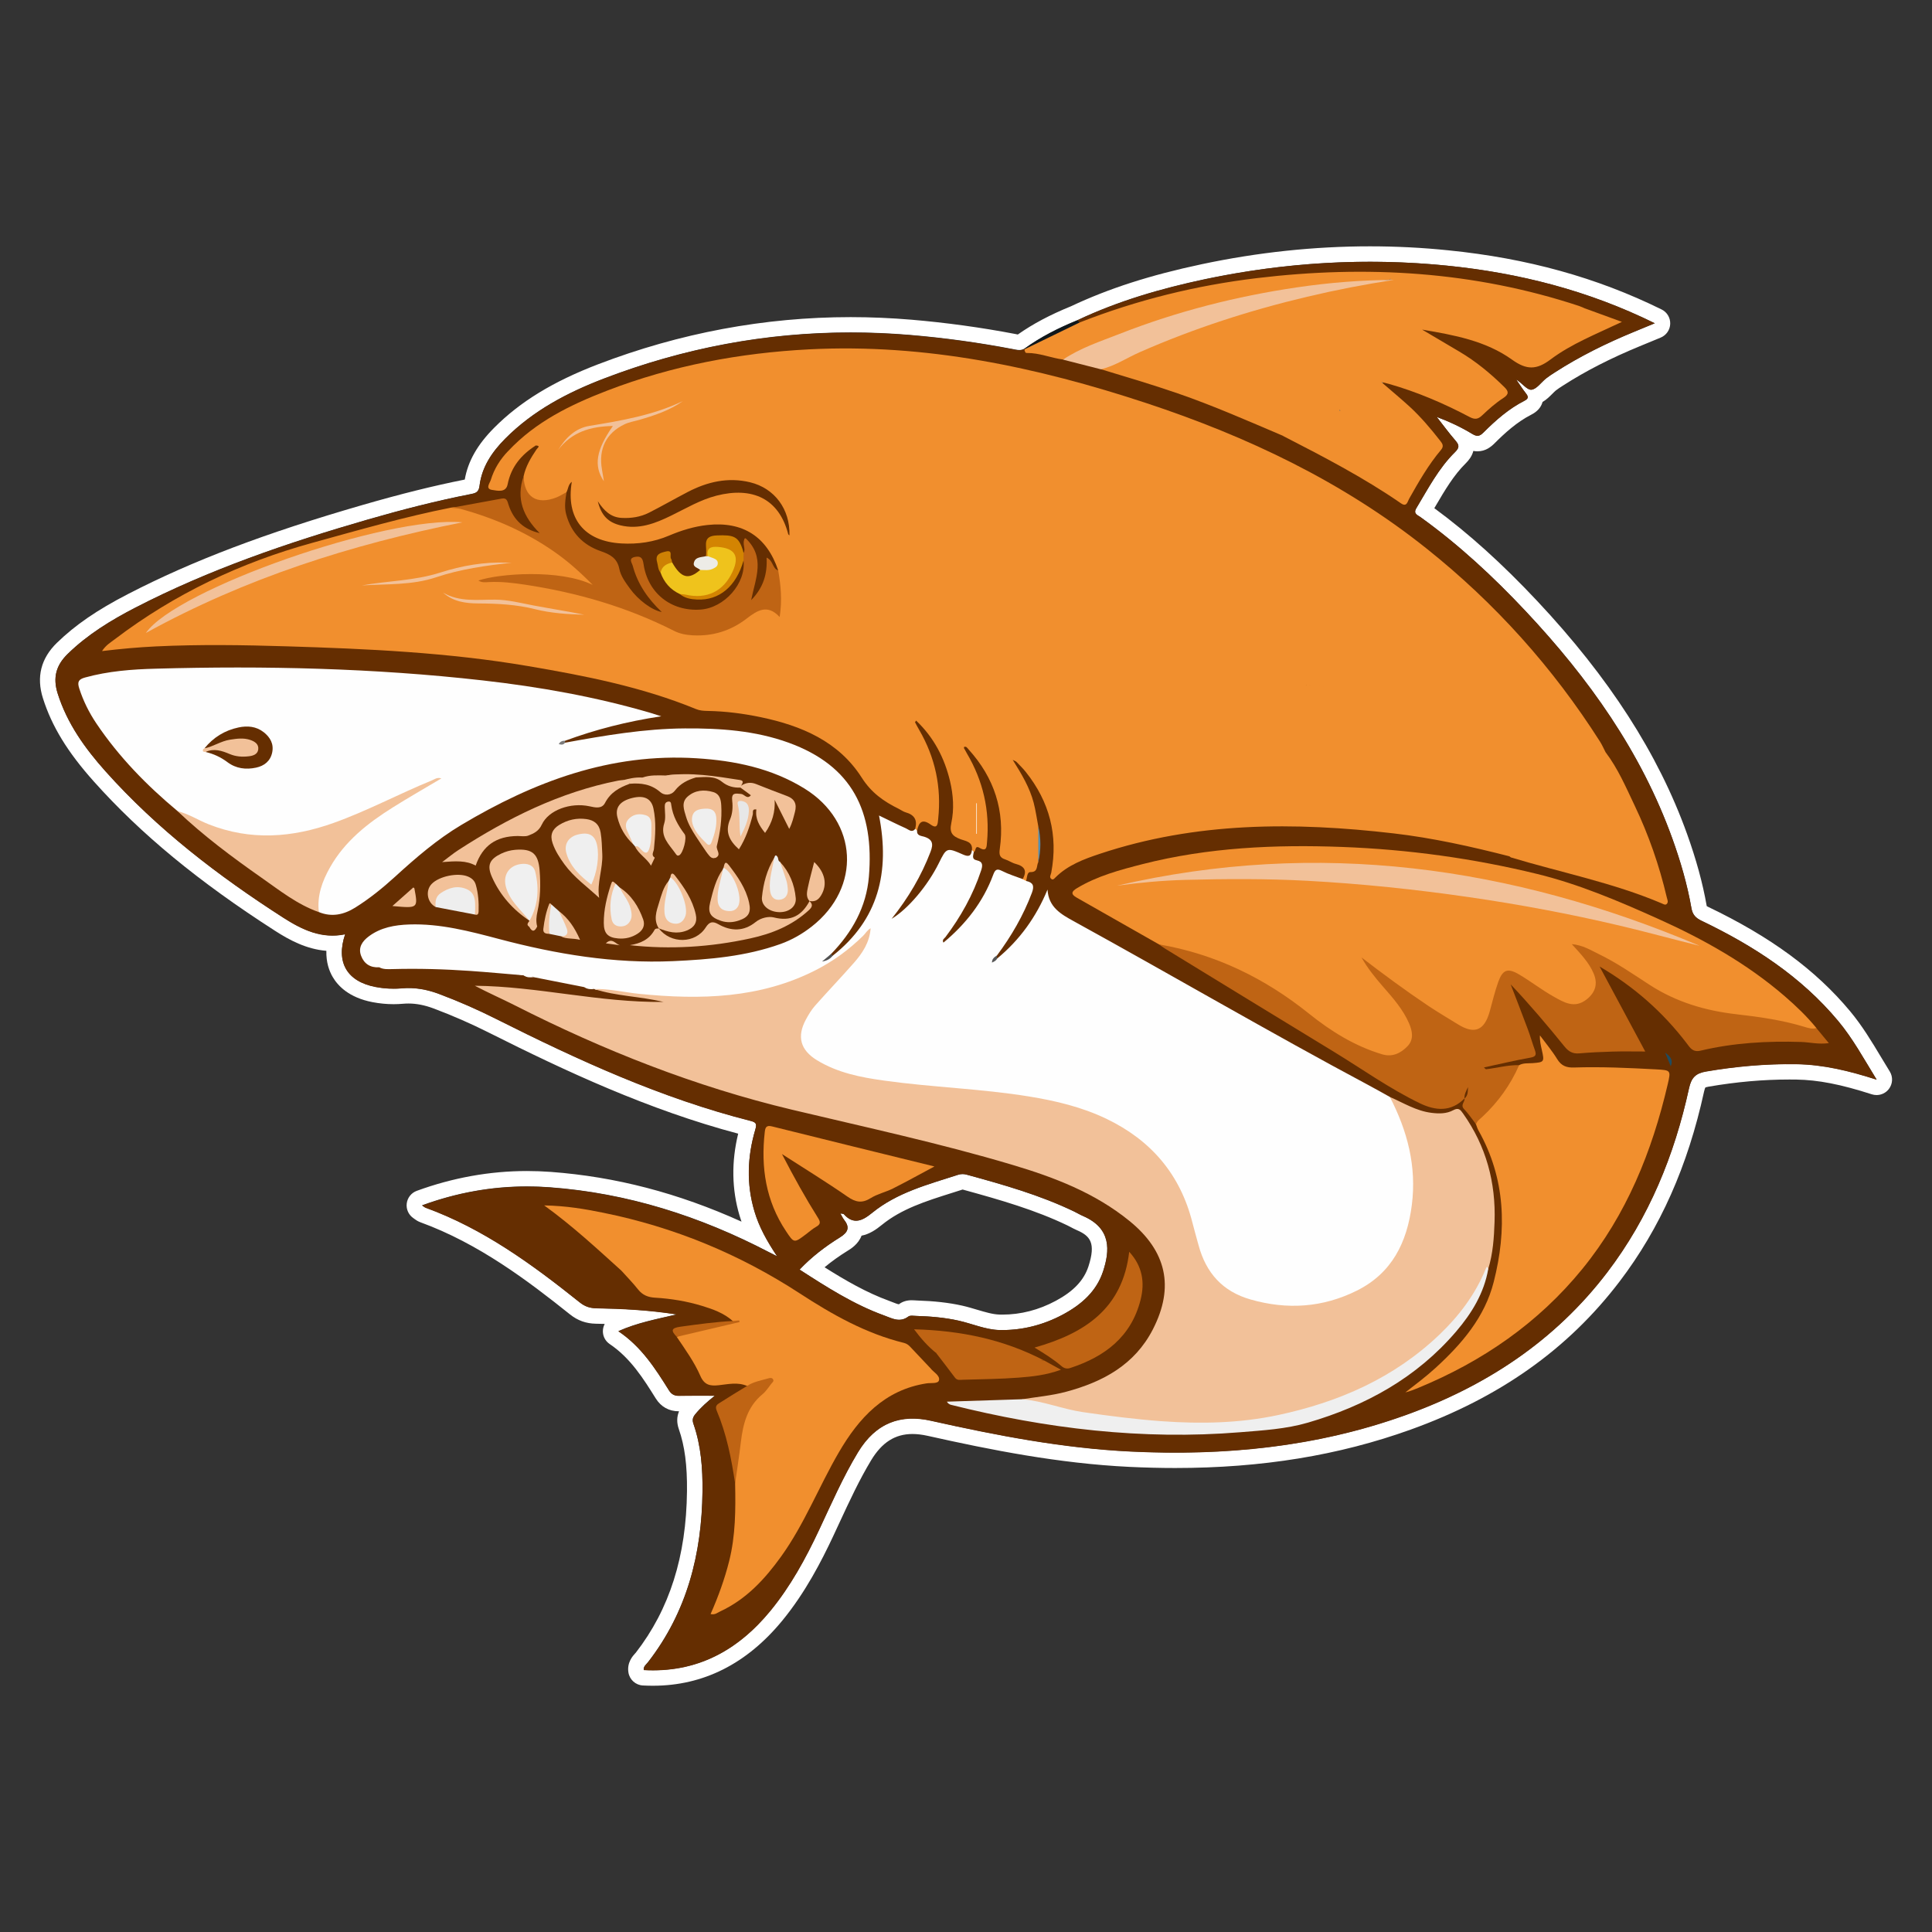
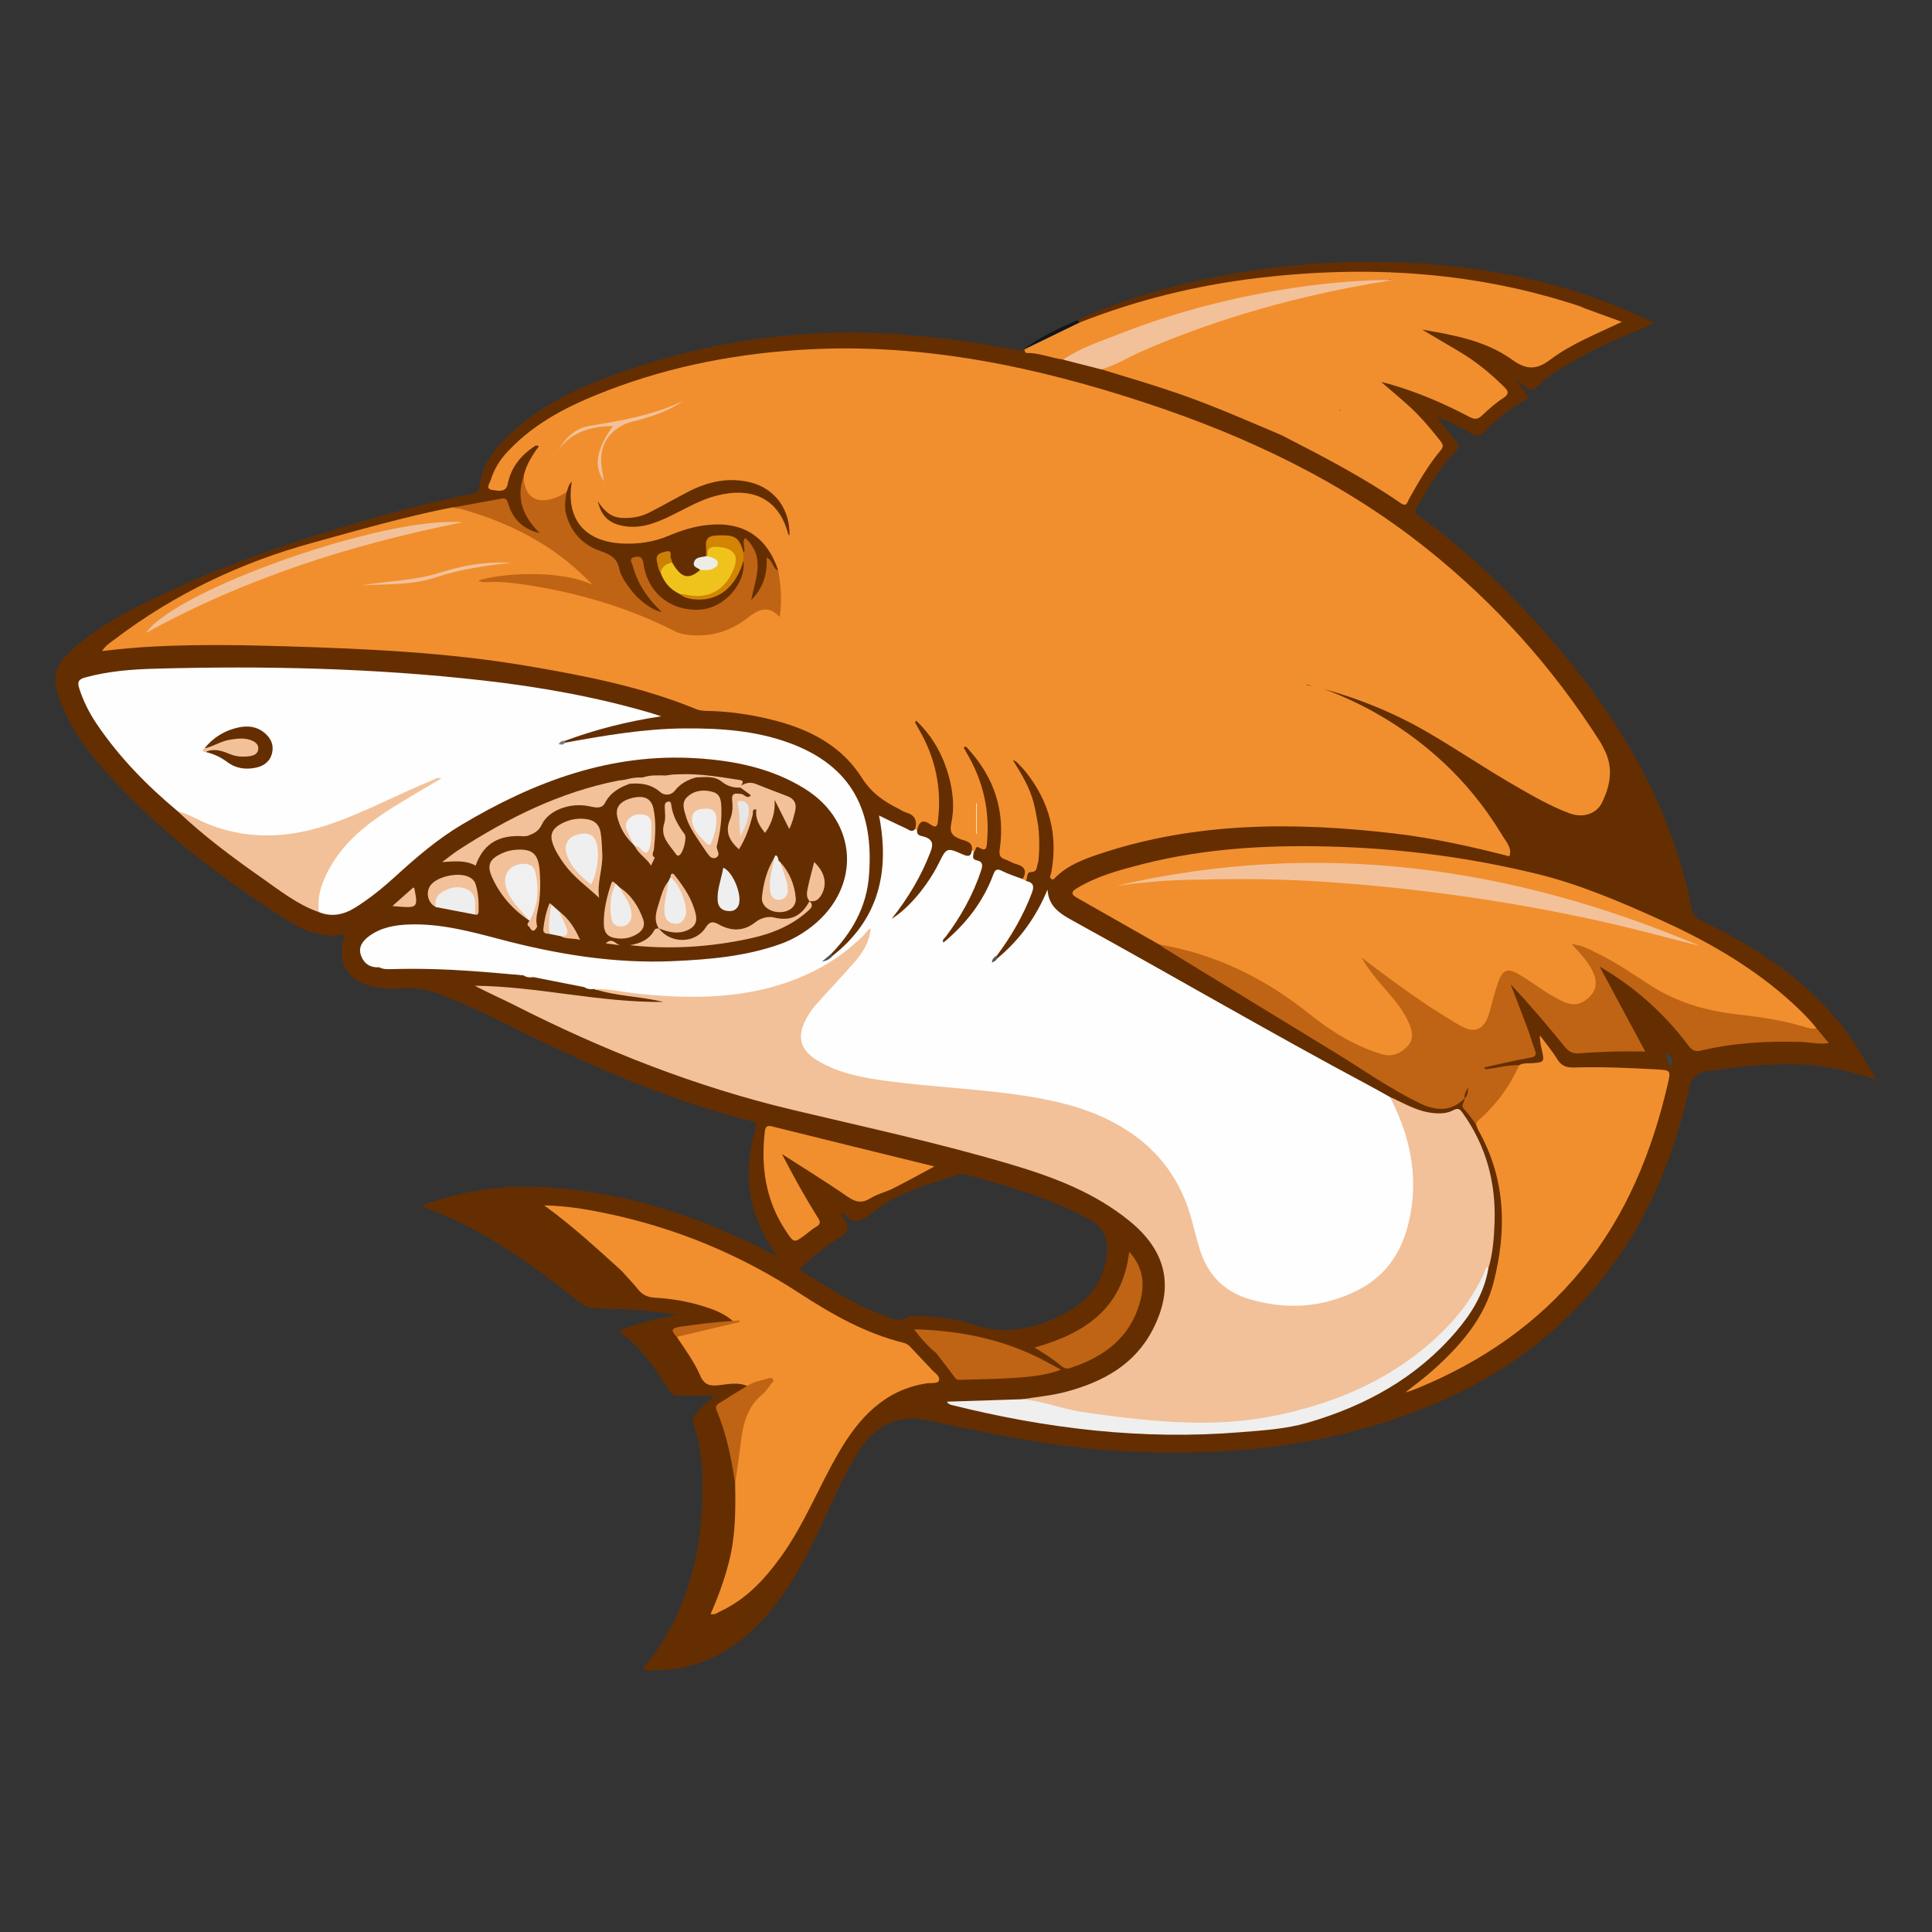
<svg xmlns="http://www.w3.org/2000/svg" version="1.1" id="Layer_1" x="0px" y="0px" viewBox="0 0 500 500" style="enable-background:new 0 0 500 500;" xml:space="preserve">
  <rect x="0" y="0" width="500" height="500" fill="#333333" stroke="none" />
  <style type="text/css"> .st0{fill:#FFFFFF;} .st1{fill:#652E01;} .st2{fill:#10171B;} .st3{fill:#F18F2E;} .st4{fill:#FEFEFE;} .st5{fill:#F2C199;} .st6{fill:#BF6414;} .st7{fill:#EFEFEF;} .st8{fill:#EEEEEE;} .st9{fill:#F0F0F0;} .st10{fill:#EDEDED;} .st11{fill:#548FB2;} .st12{fill:#1F4C60;} .st13{fill:#515151;} .st14{fill:#7C7C7C;} .st15{fill:#575757;} .st16{fill:#D38402;} .st17{fill:#E7E7E7;} .st18{fill:#EFC31C;} .st19{fill:#EDECE7;} .st20{fill:#CD8104;} .st21{fill:url(#SVGID_1_);} .st22{fill:url(#XMLID_7_);} .st23{fill:url(#XMLID_15_);} .st24{fill:#E3C07F;} .st25{fill:url(#XMLID_16_);} .st26{fill:#A16800;} .st27{fill:url(#XMLID_17_);} .st28{fill:#B27C18;} .st29{fill:url(#SVGID_2_);} .st30{fill:#C47609;} .st31{opacity:0.3;fill:#DB8019;} .st32{fill:#512C03;} .st33{fill:url(#SVGID_3_);} .st34{opacity:0.7;fill:#3C2726;} .st35{fill:#940306;} .st36{fill:#824C0B;} .st37{fill:url(#SVGID_4_);} .st38{fill:url(#SVGID_5_);} .st39{fill:url(#SVGID_6_);} .st40{fill:url(#SVGID_7_);} .st41{fill:url(#SVGID_8_);} .st42{fill:url(#SVGID_9_);} .st43{fill:url(#SVGID_10_);} .st44{fill:url(#SVGID_11_);} .st45{fill:url(#SVGID_12_);} .st46{fill:url(#SVGID_13_);} .st47{fill:url(#SVGID_14_);} .st48{fill:url(#SVGID_15_);} .st49{fill:url(#SVGID_16_);} .st50{fill:url(#SVGID_17_);} .st51{fill:url(#SVGID_18_);} .st52{fill:url(#SVGID_19_);} .st53{fill:url(#SVGID_20_);} .st54{fill:url(#SVGID_21_);} .st55{fill:url(#SVGID_22_);} .st56{fill:url(#SVGID_23_);} .st57{fill:url(#SVGID_24_);} .st58{fill:url(#SVGID_25_);} .st59{fill:url(#SVGID_26_);} .st60{fill:url(#SVGID_27_);} .st61{fill:url(#SVGID_28_);} .st62{fill:url(#SVGID_29_);} .st63{fill:url(#SVGID_30_);} .st64{fill:url(#SVGID_31_);} .st65{fill:url(#SVGID_32_);} .st66{fill:url(#SVGID_33_);} .st67{fill:url(#SVGID_34_);} .st68{fill:url(#SVGID_35_);} .st69{fill:url(#SVGID_36_);} .st70{fill:url(#SVGID_37_);} .st71{fill:url(#SVGID_38_);} .st72{fill:url(#SVGID_39_);} .st73{fill:url(#SVGID_40_);} .st74{fill:url(#SVGID_41_);} .st75{fill:url(#SVGID_42_);} .st76{fill:url(#SVGID_43_);} .st77{fill:url(#SVGID_44_);} .st78{fill:url(#SVGID_45_);} .st79{fill:url(#SVGID_46_);} .st80{fill:url(#SVGID_47_);} .st81{fill:url(#SVGID_48_);} .st82{fill:url(#SVGID_49_);} .st83{fill:url(#SVGID_50_);} .st84{fill:url(#SVGID_51_);} .st85{fill:url(#SVGID_52_);} .st86{fill:url(#SVGID_53_);} .st87{fill:url(#SVGID_54_);} .st88{fill:url(#SVGID_55_);} .st89{fill:url(#SVGID_56_);} .st90{fill:url(#SVGID_57_);} .st91{fill:url(#SVGID_58_);} .st92{fill:url(#SVGID_59_);} .st93{fill:url(#SVGID_60_);} .st94{fill:url(#SVGID_61_);} .st95{fill:url(#SVGID_62_);} .st96{fill:url(#SVGID_63_);} .st97{fill:url(#SVGID_64_);} .st98{fill:url(#SVGID_65_);} .st99{fill:url(#SVGID_66_);} .st100{fill:url(#SVGID_67_);} .st101{fill:url(#SVGID_68_);} .st102{fill:url(#SVGID_69_);} .st103{fill:url(#SVGID_70_);} .st104{fill:url(#SVGID_71_);} .st105{fill:url(#SVGID_72_);} .st106{fill:url(#SVGID_73_);} .st107{fill:url(#SVGID_74_);} .st108{fill:url(#SVGID_75_);} .st109{fill:url(#SVGID_76_);} .st110{fill:url(#SVGID_77_);} .st111{fill:url(#SVGID_78_);} .st112{opacity:0.4;} .st113{fill:#B97D21;} .st114{opacity:0.5;} .st115{fill:url(#SVGID_79_);} .st116{fill:url(#SVGID_80_);} .st117{fill:#650801;} .st118{opacity:0.944;fill:#6E160F;} .st119{opacity:0.889;fill:#76231D;} .st120{opacity:0.833;fill:#7F312B;} .st121{opacity:0.778;fill:#873F39;} .st122{opacity:0.722;fill:#904D48;} .st123{opacity:0.667;fill:#985A56;} .st124{opacity:0.611;fill:#A16864;} .st125{opacity:0.556;fill:#A97672;} .st126{opacity:0.5;fill:#B28480;} .st127{opacity:0.444;fill:#BB918E;} .st128{opacity:0.389;fill:#C39F9C;} .st129{opacity:0.333;fill:#CCADAA;} .st130{opacity:0.278;fill:#D4BAB8;} .st131{opacity:0.222;fill:#DDC8C7;} .st132{opacity:0.167;fill:#E5D6D5;} .st133{opacity:0.111;fill:#EEE4E3;} .st134{opacity:0.056;fill:#F6F1F1;} .st135{opacity:0;fill:#FFFFFF;} .st136{fill:url(#SVGID_81_);} .st137{fill:url(#SVGID_82_);} .st138{fill:#FFCA22;} .st139{fill:url(#SVGID_83_);} .st140{fill:#BF7209;} .st141{fill:#B96F08;} .st142{fill:#B46B08;} .st143{fill:#AE6808;} .st144{fill:#A96408;} .st145{fill:#A36107;} .st146{fill:#9E5D07;} .st147{fill:#985A07;} .st148{fill:#935606;} .st149{fill:#8D5306;} .st150{fill:#884F06;} .st151{fill:#824C06;} .st152{fill:#7D4805;} .st153{fill:#774505;} .st154{fill:#724105;} .st155{fill:#6C3E04;} .st156{fill:#673A04;} .st157{fill:#613704;} .st158{fill:#5C3304;} .st159{fill:#563003;} .st160{fill:url(#SVGID_84_);} .st161{fill:url(#SVGID_85_);} .st162{fill:url(#SVGID_86_);} .st163{fill:url(#SVGID_87_);} .st164{fill:url(#SVGID_88_);} .st165{fill:url(#SVGID_89_);} .st166{fill:url(#SVGID_90_);} .st167{fill:url(#SVGID_91_);} .st168{fill:url(#SVGID_92_);} .st169{fill:url(#SVGID_93_);} .st170{fill:url(#SVGID_94_);} .st171{fill:url(#SVGID_95_);} .st172{fill:url(#SVGID_96_);} .st173{fill:url(#SVGID_97_);} .st174{fill:url(#SVGID_98_);} .st175{fill:url(#SVGID_99_);} .st176{fill:url(#SVGID_100_);} .st177{fill:url(#SVGID_101_);} .st178{fill:url(#SVGID_102_);} .st179{fill:url(#SVGID_103_);} .st180{fill:url(#SVGID_104_);} .st181{fill:url(#SVGID_105_);} .st182{fill:url(#SVGID_106_);} .st183{fill:#EB0000;} .st184{fill:url(#SVGID_107_);} .st185{fill:url(#SVGID_108_);} .st186{fill:#F7BE97;} .st187{fill:#B54A05;} .st188{fill:#FEF208;} .st189{fill:#BF6232;} .st190{fill:#F4BEA1;} .st191{fill:#A82206;} .st192{fill:#F78E46;} .st193{fill:#AF512B;} .st194{fill:#F4A171;} .st195{fill:#932F04;} .st196{fill:#B5550B;} .st197{fill:#686762;} .st198{fill:#F27C16;} .st199{fill:#EB5D04;} .st200{fill:#F49356;} .st201{fill:#FB2C00;} .st202{fill:#F7B006;} .st203{fill:#7A5F2C;} .st204{fill:#7A200A;} .st205{opacity:0.55;} .st206{opacity:0.3;} .st207{fill:#CFD8D4;} .st208{fill:#703603;} .st209{fill:#E5922A;} .st210{fill:#EF7B44;} .st211{fill:#E54A03;} .st212{fill:#BC783A;} </style>
  <g>
    <g>
-       <path class="st0" d="M354.52,67.75c6.64,0,13.29,0.33,19.96,1c18.65,1.88,36.58,6.43,53.78,14.91c-1.95,0.8-3.67,1.52-5.4,2.23 c-7.09,2.92-13.95,6.29-20.41,10.45c-0.78,0.5-1.56,1-2.29,1.57c-1.3,1.03-2.51,2.85-3.85,2.95c-0.02,0-0.05,0-0.07,0 c-1.13,0-2.4-1.8-3.83-2.62c0.8,1.16,1.56,2.36,2.43,3.47c0.68,0.88,0.89,1.4-0.35,2.03c-4.02,2.05-7.38,5.01-10.54,8.17 c-0.58,0.58-1.03,0.87-1.56,0.87c-0.39,0-0.83-0.16-1.38-0.49c-2.86-1.73-5.89-3.17-9.18-4.39c1.6,2.04,3.14,4.14,4.83,6.1 c0.99,1.15,1.12,1.81-0.1,3.01c-4.25,4.18-6.97,9.46-10.01,14.51c-0.87,1.44,0.33,1.78,1.06,2.3 c9.97,7.17,18.91,15.48,27.29,24.41c16.23,17.28,29.8,36.3,37.92,58.83c2.11,5.87,3.86,11.85,4.93,17.99 c0.29,1.67,1.09,2.51,2.62,3.25c13.41,6.43,25.72,14.37,35.37,25.95c3.77,4.53,6.56,9.67,9.93,15.14 c-7.13-2.3-13.8-3.9-20.76-4.01c-0.61-0.01-1.22-0.01-1.83-0.01c-7.24,0-14.42,0.69-21.57,1.91c-2.67,0.46-3.8,1.59-4.4,4.35 c-3.77,17.3-10.35,33.43-21.15,47.61c-13.54,17.77-31.43,29.5-52.25,36.98c-19.35,6.96-39.28,9.69-59.56,9.69 c-3.86,0-7.73-0.1-11.62-0.29c-17.48-0.85-34.58-4.15-51.62-7.96c-1.64-0.37-3.22-0.56-4.75-0.56c-5.63,0-10.44,2.62-14.14,8.74 c-3.89,6.44-6.87,13.3-10.05,20.07c-3.48,7.41-7.38,14.57-12.6,20.94c-7.97,9.71-17.83,15.4-30.38,15.4 c-0.79,0-1.58-0.02-2.39-0.07c-0.15-0.89,0.63-1.43,1.11-2.04c10.1-13.01,13.92-28.02,14.09-44.19c0.06-5.92-0.36-11.8-2.33-17.45 c-0.35-1.01-0.22-1.68,0.45-2.5c1.43-1.75,3.09-3.23,5.07-4.81c-1.88,0-3.66-0.01-5.39-0.01c-1.29,0-2.56,0.01-3.82,0.03 c-0.03,0-0.07,0-0.1,0c-1.16,0-1.93-0.42-2.57-1.44c-3.53-5.64-7.11-11.26-13.08-15.28c4.87-2.17,9.7-3.08,15.14-4.34 c-7.36-1.15-14.11-1.48-20.86-1.6c-1.7-0.03-2.98-0.48-4.31-1.55c-12.26-9.8-24.89-19.02-39.83-24.46 c-0.29-0.11-0.54-0.34-0.94-0.61c8.92-3.26,17.92-4.89,27.15-4.89c1.95,0,3.92,0.07,5.9,0.22c20.13,1.48,38.9,7.49,56.71,16.77 c0.5,0.26,1,0.51,2.13,1.08c-2.69-4.02-4.68-7.64-5.87-11.66c-2.11-7.09-1.83-14.16,0.24-21.18c0.41-1.41,0.22-1.85-1.19-2.2 c-23.13-5.86-44.66-15.73-65.88-26.39c-4.81-2.42-9.74-4.58-14.78-6.47c-2.59-0.97-5.2-1.53-7.91-1.53 c-0.57,0-1.15,0.03-1.73,0.08c-0.71,0.06-1.43,0.09-2.14,0.09c-1.56,0-3.11-0.15-4.66-0.45c-7.4-1.42-10.33-6.39-7.87-13.64 c-1.12,0.23-2.2,0.34-3.26,0.34c-4.66,0-8.75-2.07-12.68-4.59c-16.87-10.83-32.7-22.95-46.11-37.96 c-5.29-5.93-9.89-12.31-12.34-20.08c-1.31-4.16-0.41-7.33,2.6-10.27c5.13-5,11.16-8.69,17.45-11.94 c19.14-9.88,39.41-16.81,60.03-22.77c8.89-2.57,17.86-4.88,26.95-6.66c1.24-0.24,1.94-0.55,2.14-2.13 c0.59-4.89,3.26-8.79,6.65-12.2c7.21-7.26,16.07-11.91,25.47-15.52c20.73-7.95,42.05-11.95,63.93-11.95 c5.11,0,10.24,0.22,15.41,0.65c8.91,0.75,17.75,1.97,26.53,3.65c0.56,0.11,1.13,0.25,1.7,0.25c0.42,0,0.84-0.08,1.26-0.31 c0,0,0,0,0,0l0,0c4.26-3.09,8.92-5.43,13.77-7.41c10.55-4.99,21.69-8.22,33.06-10.63C325.99,69.28,340.21,67.74,354.52,67.75 M359.21,72.45c0.2,0,0.39-0.01,0.59-0.01c0.01,0,0.03,0,0.04-0.01c0.26-0.03,0.07-0.32,0.04-0.32c-0.01,0,0,0.03,0.03,0.1 c0.04,0.07-0.02,0.13-0.19,0.15C359.56,72.4,359.39,72.43,359.21,72.45 M357.82,99.18c0.02-0.04,0.03-0.07,0.05-0.11 c0.02-0.03,0.05-0.05,0.07-0.08c-0.14-0.03-0.3-0.07-0.47-0.11C357.59,98.98,357.7,99.08,357.82,99.18 M346.67,106.33 c0.08-0.03,0.15-0.06,0.23-0.09c-0.06-0.05-0.13-0.09-0.19-0.14C346.71,106.19,346.68,106.25,346.67,106.33 M221.54,315.92 c-1.02,0-2.06-0.47-3.14-1.68c-0.12-0.14-0.43-0.11-0.92-0.21c0.37,0.65,0.59,1.16,0.92,1.58c1.58,2,1.15,3.28-1.05,4.64 c-3.76,2.33-7.29,5.02-10.42,8.32c7.09,4.57,14.03,9.02,21.85,11.86c1.3,0.47,2.58,1.13,3.91,1.13c0.78,0,1.58-0.23,2.4-0.85 c0.22-0.16,0.54-0.21,0.88-0.21c0.36,0,0.75,0.05,1.1,0.06c3.71,0.11,7.41,0.42,11.04,1.23c3.52,0.79,6.99,2.34,10.51,2.42 c0.26,0.01,0.51,0.01,0.77,0.01c5.48,0,10.82-1.4,15.74-4.05c4.74-2.55,8.66-5.97,10.37-11.23c1.68-5.18,2.25-11.03-5.24-14.25 c-0.77-0.33-1.49-0.77-2.25-1.14c-8.91-4.29-18.38-6.96-27.88-9.56c-0.35-0.1-0.69-0.14-1.03-0.14c-0.4,0-0.8,0.07-1.2,0.2 c-7.75,2.51-15.7,4.55-22.21,9.85C224.33,315.01,222.96,315.92,221.54,315.92 M354.52,63.75l0,4L354.52,63.75 c-14.38,0-29.01,1.55-43.48,4.62c-13.36,2.83-24.11,6.29-33.84,10.88c-5.47,2.23-9.88,4.57-13.79,7.32 c-0.07-0.01-0.14-0.03-0.2-0.04l-0.38-0.08c-8.93-1.71-17.99-2.95-26.94-3.71c-5.25-0.44-10.55-0.67-15.75-0.67 c-22.25,0-44.24,4.11-65.37,12.21c-11.63,4.46-20.17,9.68-26.88,16.43c-4.34,4.36-6.78,8.65-7.61,13.4 c-8.08,1.61-16.49,3.7-26.39,6.56c-25.3,7.32-44.03,14.43-60.75,23.06c-8.01,4.13-13.68,8.03-18.41,12.63 c-4.14,4.03-5.36,8.86-3.62,14.34c2.3,7.27,6.36,13.92,13.17,21.54c12.21,13.66,27.12,25.95,46.93,38.67 c3.66,2.35,8.05,4.74,13.25,5.16c-0.08,2.99,0.74,5.22,1.63,6.75c1.36,2.34,4.26,5.38,10.34,6.54c1.79,0.34,3.61,0.52,5.41,0.52 c0.83,0,1.67-0.04,2.49-0.11c0.46-0.04,0.92-0.06,1.38-0.06c2.09,0,4.21,0.42,6.51,1.28c4.86,1.82,9.71,3.94,14.39,6.3 c19.78,9.94,41.25,19.95,64.43,26.1c-1.78,7.31-1.66,14.44,0.36,21.23c0.15,0.52,0.32,1.03,0.5,1.54 c-16.38-7.41-32.6-11.63-49.33-12.87c-2.07-0.15-4.15-0.23-6.19-0.23c-9.62,0-19.22,1.73-28.52,5.13 c-1.42,0.52-2.42,1.79-2.6,3.29c-0.18,1.5,0.51,2.97,1.76,3.8c0.08,0.05,0.14,0.1,0.2,0.15c0.34,0.25,0.84,0.62,1.57,0.89 c15.08,5.49,27.89,15.18,38.7,23.83c2.01,1.61,4.15,2.38,6.74,2.43c0.74,0.01,1.49,0.03,2.27,0.05c-0.25,0.47-0.41,1-0.46,1.55 c-0.13,1.45,0.54,2.85,1.75,3.66c5.38,3.63,8.71,8.94,11.92,14.08c1.36,2.17,3.42,3.32,5.96,3.32l0.07,0 c-0.61,1.43-0.63,2.98-0.06,4.61c1.53,4.39,2.18,9.35,2.11,16.09c-0.18,16.86-4.52,30.53-13.25,41.78 c-0.04,0.05-0.09,0.1-0.15,0.16c-0.6,0.65-2.19,2.38-1.75,4.99c0.31,1.84,1.86,3.23,3.72,3.33c0.88,0.05,1.76,0.07,2.62,0.07 c13.03,0,24.29-5.67,33.48-16.86c6.01-7.32,10.17-15.48,13.13-21.77c0.58-1.23,1.14-2.45,1.71-3.68 c2.61-5.62,5.07-10.93,8.14-16.03c2.81-4.65,6.21-6.81,10.71-6.81c1.2,0,2.5,0.16,3.87,0.46c16.36,3.66,34.02,7.17,52.3,8.05 c4,0.19,7.97,0.29,11.81,0.29c22.4,0,42.33-3.25,60.92-9.93c23.06-8.29,40.75-20.82,54.08-38.32 c10.52-13.81,17.67-29.89,21.88-49.18c0.15-0.67,0.28-0.95,0.33-1.04c0.08-0.04,0.32-0.13,0.83-0.22 c7.28-1.25,14.11-1.85,20.89-1.85c0.59,0,1.18,0,1.77,0.01c5.71,0.09,11.57,1.23,19.6,3.82c0.4,0.13,0.82,0.19,1.23,0.19 c1.21,0,2.38-0.55,3.15-1.53c1.03-1.32,1.14-3.14,0.26-4.57c-0.74-1.2-1.45-2.38-2.15-3.54c-2.56-4.27-4.99-8.3-8.12-12.06 c-8.89-10.67-20.56-19.25-36.71-26.99c-0.2-0.09-0.32-0.17-0.39-0.21c-0.01-0.03-0.02-0.07-0.02-0.12 c-1.03-5.86-2.7-11.96-5.11-18.66c-7.44-20.66-20.12-40.35-38.77-60.21c-9.05-9.64-17.77-17.5-26.6-23.99 c0.11-0.19,0.23-0.38,0.34-0.58c2.41-4.1,4.68-7.97,7.82-11.06c0.74-0.73,1.6-1.82,1.94-3.18c0.34,0.07,0.69,0.1,1.07,0.1 c2.11,0,3.51-1.17,4.39-2.04c2.61-2.61,5.78-5.53,9.53-7.44c1.56-0.79,2.54-1.9,2.92-3.29c1.05-0.61,1.87-1.45,2.55-2.13 c0.32-0.32,0.65-0.65,0.87-0.83c0.53-0.42,1.16-0.83,1.84-1.26l0.14-0.09c5.73-3.69,12.2-7,19.77-10.12l3.56-1.47l1.84-0.76 c1.45-0.6,2.42-1.99,2.47-3.56c0.05-1.57-0.82-3.03-2.23-3.72c-16.71-8.24-34.75-13.25-55.15-15.3 C368.14,64.09,361.28,63.75,354.52,63.75L354.52,63.75z M222.97,319.79c2.07-0.4,3.8-1.6,5.25-2.79 c5.1-4.15,11.36-6.13,17.98-8.22c0.97-0.31,1.95-0.61,2.92-0.93c9.92,2.72,18.83,5.3,27.15,9.3c0.26,0.13,0.52,0.27,0.78,0.4 c0.48,0.26,1.02,0.54,1.63,0.81c3.52,1.51,4.95,3.37,3.02,9.35c-1.18,3.63-3.86,6.47-8.46,8.94c-4.41,2.37-9.07,3.57-13.85,3.57 c-0.23,0-0.45,0-0.68-0.01c-1.77-0.04-3.75-0.64-5.85-1.26c-1.25-0.37-2.54-0.76-3.89-1.06c-3.41-0.76-7.15-1.18-11.79-1.33 c-0.09,0-0.19-0.01-0.29-0.02c-0.26-0.02-0.58-0.04-0.93-0.04c-1.29,0-2.39,0.34-3.28,1.01c-0.02,0.02-0.04,0.03-0.06,0.04 c-0.32-0.03-1.04-0.32-1.53-0.51c-0.32-0.13-0.64-0.25-0.96-0.37c-5.89-2.14-11.41-5.34-16.73-8.7c1.81-1.51,3.81-2.94,6.04-4.32 C220.17,323.21,222.14,321.99,222.97,319.79L222.97,319.79z" />
-     </g>
+       </g>
    <g>
      <path class="st1" d="M475.73,264.25c-9.65-11.57-21.96-19.52-35.37-25.95c-1.53-0.73-2.33-1.58-2.62-3.25 c-1.08-6.15-2.82-12.12-4.93-17.99c-8.11-22.53-21.69-41.54-37.92-58.83c-8.38-8.93-17.33-17.24-27.29-24.41 c-0.72-0.52-1.92-0.86-1.06-2.3c3.04-5.05,5.77-10.33,10.01-14.51c1.22-1.2,1.09-1.86,0.1-3.01c-1.7-1.96-3.23-4.06-4.83-6.1 c3.29,1.22,6.32,2.66,9.18,4.39c1.29,0.78,1.93,0.63,2.94-0.38c3.16-3.16,6.52-6.13,10.54-8.17c1.24-0.63,1.04-1.16,0.35-2.03 c-0.87-1.11-1.62-2.31-2.43-3.47c1.46,0.84,2.75,2.7,3.9,2.62c1.35-0.1,2.55-1.92,3.85-2.95c0.72-0.57,1.51-1.07,2.29-1.57 c6.46-4.16,13.32-7.53,20.41-10.45c1.73-0.71,3.45-1.42,5.4-2.23c-17.2-8.49-35.13-13.03-53.78-14.91 c-21.05-2.12-41.93-0.85-62.61,3.53c-11.37,2.41-22.51,5.63-33.06,10.63c-0.04,0.59,0.38,0.73,0.83,0.85 c2.52-0.08,4.66-1.37,6.96-2.16c15.37-5.29,31.19-8.29,47.36-9.75c12.53-1.13,25.02-0.96,37.51,0.24 c13.04,1.26,25.76,4.07,38.21,8.15c2.7,0.88,5.3,2,7.92,3.03c-0.16,0.53-0.52,0.6-0.81,0.75c-5.81,2.89-11.86,5.39-17.11,9.22 c-2.7,1.96-4.57,1.63-7.12-0.15c-6.84-4.79-14.83-6.71-22.84-8.48c-0.65-0.14-1.5-0.32-1.79,0.44c-0.28,0.74,0.46,1.19,1.03,1.54 c1.85,1.17,3.7,2.36,5.65,3.36c4.99,2.57,9.28,6.11,13.44,9.81c1.6,1.43,1.53,1.96-0.23,3.3c-1.41,1.07-2.79,2.19-4.08,3.39 c-1.35,1.27-2.63,1.27-4.11,0.44c-2.28-1.28-4.73-2.22-7.07-3.38c-4.09-2.03-8.49-3.27-12.82-4.66c-0.64-0.2-1.44-0.42-1.86,0.24 c-0.49,0.76,0.29,1.22,0.77,1.63c1.08,0.94,2.11,1.93,3.21,2.86c3.55,3,6.78,6.31,9.65,9.98c0.76,0.98,1.32,1.9,0.36,3.15 c-2.81,3.7-5.33,7.59-7.49,11.7c-0.66,1.25-1.32,1.5-2.56,0.64c-9.46-6.53-19.69-11.71-29.93-16.86 c-2.62-1.33-5.35-2.44-8.04-3.61c-12.66-5.5-25.66-10.02-38.99-13.57c-3.17-0.9-6.36-1.74-9.57-2.5 c-3.25-0.85-6.55-1.46-9.86-2.06c-0.12-0.04-0.24-0.08-0.37-0.12c-0.97,0.55-1.98,0.25-2.96,0.06c-8.78-1.68-17.62-2.9-26.53-3.65 c-27.32-2.3-53.78,1.49-79.34,11.29c-9.4,3.61-18.26,8.26-25.47,15.52c-3.39,3.41-6.06,7.31-6.65,12.2 c-0.19,1.58-0.9,1.89-2.14,2.13c-9.09,1.77-18.06,4.09-26.95,6.66c-20.62,5.97-40.89,12.89-60.03,22.77 c-6.29,3.25-12.32,6.94-17.45,11.94c-3.01,2.93-3.92,6.11-2.6,10.27c2.46,7.76,7.05,14.15,12.34,20.08 c13.41,15.01,29.24,27.14,46.11,37.96c4.82,3.09,9.88,5.51,15.94,4.25c-2.46,7.25,0.47,12.22,7.87,13.64 c2.25,0.43,4.52,0.55,6.8,0.35c3.34-0.3,6.51,0.28,9.64,1.46c5.05,1.89,9.97,4.05,14.78,6.47c21.21,10.66,42.74,20.53,65.88,26.39 c1.41,0.36,1.6,0.8,1.19,2.2c-2.07,7.02-2.35,14.08-0.24,21.18c1.19,4.02,3.19,7.63,5.87,11.66c-1.13-0.57-1.63-0.82-2.13-1.08 c-17.81-9.28-36.58-15.29-56.71-16.77c-11.3-0.83-22.23,0.71-33.04,4.67c0.4,0.27,0.65,0.5,0.94,0.61 c14.94,5.44,27.57,14.66,39.83,24.46c1.33,1.07,2.61,1.52,4.31,1.55c6.75,0.13,13.49,0.45,20.86,1.6 c-5.44,1.27-10.27,2.17-15.14,4.34c5.97,4.02,9.55,9.63,13.08,15.28c0.66,1.06,1.45,1.47,2.67,1.44c2.97-0.06,5.94-0.02,9.22-0.02 c-1.98,1.58-3.65,3.06-5.07,4.81c-0.67,0.82-0.8,1.49-0.45,2.5c1.97,5.65,2.39,11.53,2.33,17.45c-0.18,16.17-4,31.18-14.09,44.19 c-0.47,0.61-1.26,1.15-1.11,2.04c13.7,0.76,24.3-5.01,32.78-15.33c5.22-6.37,9.12-13.53,12.6-20.94 c3.18-6.78,6.16-13.63,10.05-20.07c4.7-7.77,11.18-9.9,18.88-8.18c17.04,3.81,34.14,7.11,51.62,7.96 c24.29,1.18,48.15-1.13,71.18-9.4c20.82-7.48,38.71-19.21,52.25-36.98c10.8-14.18,17.38-30.31,21.15-47.61 c0.6-2.77,1.73-3.9,4.4-4.35c7.75-1.33,15.53-2.02,23.4-1.9c6.97,0.11,13.63,1.72,20.76,4.01 C482.3,273.92,479.51,268.78,475.73,264.25z M285.51,328.94c-1.71,5.26-5.63,8.68-10.37,11.23c-5.15,2.77-10.77,4.18-16.51,4.04 c-3.52-0.08-6.99-1.63-10.51-2.42c-3.63-0.81-7.33-1.12-11.04-1.23c-0.67-0.02-1.53-0.19-1.98,0.15 c-2.23,1.68-4.26,0.47-6.32-0.28c-7.82-2.84-14.76-7.28-21.85-11.86c3.13-3.3,6.66-5.99,10.42-8.32c2.2-1.36,2.63-2.64,1.05-4.64 c-0.33-0.42-0.55-0.93-0.92-1.58c0.48,0.11,0.79,0.08,0.92,0.21c2.59,2.89,4.95,1.57,7.3-0.35c6.51-5.3,14.46-7.34,22.21-9.85 c0.73-0.24,1.46-0.26,2.23-0.05c9.5,2.59,18.96,5.27,27.88,9.56c0.76,0.36,1.48,0.81,2.25,1.14 C287.76,317.91,287.19,323.76,285.51,328.94z" />
      <path class="st2" d="M278.81,82.9c0.21,0.18,0.42,0.37,0.63,0.55c-0.25,1.18-1.3,1.48-2.18,1.85c-3.32,1.38-6.52,2.97-9.62,4.79 c-0.75,0.44-1.58,1.05-2.53,0.33c0,0-0.07-0.11-0.07-0.11C269.29,87.21,273.95,84.88,278.81,82.9z" />
      <path class="st3" d="M135.51,123.25c0.56-2.59,1.89-4.81,3.36-6.97c0.23-0.35,1.15-0.93-0.2-0.99c-1.74,0.47-3.36,1.27-5.05,1.88 c-0.71,0.26-1.68,1-2.1-0.44c7.1-7.59,16.16-12,25.65-15.65c16.81-6.47,34.32-9.75,52.24-10.67c30.06-1.54,58.97,4.57,87.28,13.92 c26.15,8.64,50.83,20.35,72.5,37.63c17.73,14.13,32.72,30.82,44.9,49.98c0.54,0.85,0.94,1.78,1.4,2.67 c2.05,4.54,1.16,8.91-0.91,13.14c-1.41,2.88-4.91,4.02-8.33,2.76c-5-1.85-9.59-4.53-14.19-7.18c-7.89-4.54-15.4-9.69-23.3-14.22 c-9.14-5.23-18.83-8.99-29.01-11.53c-0.62-0.16-1.27-0.46-1.8-0.27c2.68,0.24,5.35,1.2,7.91,2.26 c9.08,3.77,17.38,8.83,24.89,15.25c7.25,6.2,13.25,13.4,18.14,21.54c0.93,1.55,2.49,3.07,1.74,5.25 c-9.88-2.53-19.82-4.75-29.97-5.93c-25.67-2.98-51.14-3-76.03,5.29c-4.17,1.39-8.28,2.92-11.49,6.12 c-0.29,0.29-0.61,0.73-1.05,0.39c-0.61-0.47-0.14-1.07-0.03-1.62c1.83-9.7-0.45-18.38-6.58-26.07c-0.73-0.92-1.59-1.75-2.4-2.6 c-0.15-0.16-0.39-0.22-0.99-0.54c2.34,3.74,4.4,7.19,5.42,11.09c0.52,1.99,0.8,4.05,1.19,6.08c0.34,3.11,0.34,6.21,0,9.32 c-0.52,0.96,0.02,2.59-2.05,2.56c-0.87-0.01-0.85,1.43-1.08,2.28c-0.65,0.26-0.98-0.08-1.19-0.63c0.28-1.65-0.29-2.78-1.99-3.21 c-0.16-0.04-0.31-0.14-0.46-0.21c-3.92-1.85-3.91-1.85-3.6-6.13c0.6-8.44-1.88-15.89-6.96-22.09c3.83,6.57,5.23,14.05,4.8,21.99 c-0.16,3-2.41,2.46-4.13,2.94c-0.39-0.1-0.69-0.33-0.94-0.64c-0.7-1.24-1.8-1.97-3.12-2.41c-2.08-0.7-2.75-2.01-2.47-4.26 c1.15-9.23-1.19-17.51-7.23-24.66c-0.21-0.27-0.31,0.23-0.1-0.04c0.04-0.05,0.11,0,0.21,0.14c2.89,4.65,4.63,9.72,5.07,15.16 c0.21,2.59,0.21,5.22-0.05,7.82c-0.21,2.11-1.05,2.76-2.99,2.09c-1.43-0.49-1.99,0.27-2.69,1.11c-0.48,0.17-0.73-0.08-0.89-0.49 c0.64-2.24-0.22-3.6-2.44-4.22c-0.64-0.18-1.2-0.61-1.8-0.91c-3.85-1.89-7.08-4.14-9.57-8.05c-5.99-9.41-15.62-13.47-26.14-15.67 c-4.54-0.95-9.14-1.54-13.79-1.62c-1.01-0.02-2.01-0.08-2.97-0.48c-13.97-5.74-28.67-8.61-43.47-11.13 c-20.66-3.52-41.53-4.47-62.43-5.11c-11.3-0.35-22.59-0.52-33.88,0.02c-4.54,0.22-9.06,0.62-13.95,1.21 c0.99-1.54,2.28-2.28,3.41-3.14c15.36-11.65,32.43-19.75,51.01-24.87c11.93-3.29,23.82-6.73,35.97-9.13 c4.41-0.65,8.24,1.32,12.11,2.85c8.71,3.45,16.54,8.33,23.28,14.88c0.24,0.23-0.05-0.07,0.19,0.16c0.66,0.62,1.78,1.29,1.29,2.2 c-0.57,1.05-1.67,0.23-2.47-0.09c-6.39-2.52-13.05-2.29-19.71-1.84c-1.67,0.11-3.36,0.23-5.03,0.46 c6.38-0.26,12.61,0.94,18.78,2.29c9.9,2.17,19.48,5.37,28.6,9.88c5.82,2.88,11.48,1.6,16.92-1.3c1.41-0.75,2.66-1.77,3.97-2.7 c1.55-1.09,3.3-1.56,5.01-0.68c1.64,0.84,1.85-0.11,1.71-1.19c-0.38-2.84-0.03-5.73-0.66-8.54c-2.22-6.93-6.97-10.84-14.2-11.39 c-4.08-0.31-8.1,0.65-11.81,2.3c-4.76,2.12-9.67,2.82-14.79,2.51c-3.67-0.22-6.94-1.54-9.62-4c-2.78-2.57-3.82-5.88-3.24-9.66 c0.03-0.17,0.15-0.36,0.01-0.54c-0.06,0.25-0.18,0.47-0.31,0.69c-1.01,1.08-2.33,1.6-3.69,2 C138.07,131.21,134.94,128.57,135.51,123.25z" />
      <path class="st4" d="M251.54,219.98c0.16,0.17,0.33,0.34,0.49,0.51c0.13,0.11,0.22,0.27,0.34,0.37c3.05,2.36,2.12,5.1,0.92,8.01 c-1.94,4.69-4.38,9.06-7.02,12.53c3.83-3.91,7.65-8.69,9.93-14.56c0.92-2.38,1.66-2.64,4.09-1.62c1.52,0.63,3.29,0.84,4.38,2.3 c0.31,0.16,0.62,0.32,0.92,0.48c1.75,0.39,2.15,1.22,1.48,3.02c-2.21,5.89-5.32,11.24-9.06,16.26c0.1,0.26-0.86,0.58,0.05,0.79 c5.83-4.8,10.1-10.74,13.04-17.85c0.26,4.6,3.53,6.41,6.93,8.27c25.46,14,50.54,28.68,76.17,42.36c1.85,0.99,3.67,2.02,5.5,3.04 c2.9,3.06,4.01,7,5.13,10.86c2.71,9.4,2.06,18.72-1.56,27.76c-2.27,5.65-6.68,9.58-11.98,12.2c-8.8,4.36-18.04,5.03-27.56,2.31 c-7.53-2.15-12.04-7.05-14.16-14.43c-0.84-2.92-1.56-5.86-2.48-8.76c-4.36-13.72-14.15-21.84-27.37-26.18 c-10.31-3.38-21.08-4.31-31.84-5.31c-10.13-0.95-20.37-1.3-30.2-4.4c-2.68-0.85-5.21-1.96-7.49-3.6 c-3.51-2.53-4.43-6.11-2.59-10.04c1.34-2.85,3.22-5.34,5.43-7.57c2.61-2.63,5.28-5.21,7.58-8.13c1.47-1.86,2.83-3.78,3.93-6.33 c-4.49,3.88-8.81,7.38-13.89,9.81c-7.16,3.43-14.66,5.31-22.56,6.14c-10.75,1.13-21.3-0.06-31.83-1.97 c-0.82-0.15-1.69,0.16-2.48-0.29l0.01,0c-0.76-0.67-1.77,0.03-2.56-0.49c-4.37-0.86-8.74-1.72-13.11-2.58 c-0.78-0.59-1.77,0.05-2.56-0.46l0.01,0c-10.14-1.94-20.33-3.32-30.7-2.81c-2.26,0.11-4.46,0.8-6.74,0.71 c-2.29,0.15-3.9-0.9-4.68-2.98c-0.82-2.17,0.35-3.79,1.98-5.01c3.09-2.32,6.75-2.96,10.49-3.09c8.02-0.27,15.7,1.77,23.34,3.79 c14.73,3.9,29.64,6.38,44.92,5.7c9.42-0.42,18.83-1.22,27.82-4.44c2.95-1.06,5.64-2.6,8.11-4.54 c12.85-10.09,11.98-27.11-1.91-35.69c-8.53-5.27-18.06-7.21-27.9-7.83c-22.32-1.42-42.16,6.06-60.92,17.26 c-6.25,3.73-11.73,8.46-17.09,13.35c-3.24,2.95-6.64,5.71-10.37,8.04c-2.93,1.82-6.04,2.52-9.38,1.16 c-1.23-1.52-0.73-3.22-0.38-4.84c1.67-7.66,6.44-13.25,12.33-18c5.8-4.68,12.28-8.29,16.67-10.48 c-8.13,3.7-18.25,9.13-29.32,12.36c-11.04,3.23-21.66,2.02-31.98-2.82c-1.39-0.65-2.55-1.64-3.89-2.35 c-8-6.66-15.21-14.05-21.04-22.71c-1.88-2.8-3.37-5.8-4.42-9.04c-0.55-1.69-0.2-2.37,1.52-2.84c5.98-1.65,12.13-2.12,18.26-2.28 c28.25-0.78,56.46-0.15,84.56,3.03c14.72,1.66,29.31,4.25,43.56,8.43c0.71,0.21,1.41,0.44,2.73,0.86 c-8.93,1.35-17.01,3.43-24.88,6.33c-0.15,0.18-0.48,0.22-0.46,0.55c0.13-0.05,0.27-0.06,0.41-0.04 c10.27-1.87,20.57-3.64,31.04-3.7c9.1-0.06,18.19,0.55,26.86,3.7c16.52,6,22.16,17.83,20.76,34.67 c-0.65,7.83-4.33,14.41-9.79,20.01c-0.08,0.25-0.54,0.42-0.37,0.62c0.13,0.16,0.57,0.03,0.81-0.19 c11.84-9.33,14.84-21.65,11.97-36.27c2.52,1.21,4.72,2.32,6.96,3.32c0.74,0.33,1.57,1.24,2.42,0.12c0.16,0.16,0.32,0.31,0.48,0.47 c5.24,2.77,5.32,2.81,3,8.17c-2.1,4.86-4.45,9.61-8.27,13.43c4.75-4.74,9.03-9.81,11.6-16.11c0.79-1.93,2.24-1.37,3.6-0.84 C248.68,220.12,250,221.06,251.54,219.98z" />
      <path class="st5" d="M153.78,255.95c3.97-0.09,7.83,0.88,11.75,1.27c15.71,1.55,31.14,1.23,45.63-6.18 c4.54-2.32,8.6-5.3,12.23-8.87c0.64-0.63,1.08-1.48,1.93-1.94c-0.27,3.71-2.15,6.47-4.36,8.99c-3.28,3.73-6.72,7.32-10.01,11.04 c-0.94,1.06-1.69,2.31-2.37,3.57c-2.4,4.42-1.45,7.91,2.83,10.54c5.37,3.29,11.41,4.46,17.5,5.3c12.41,1.73,24.98,2.08,37.36,4.09 c6.91,1.12,13.7,2.73,20.06,5.78c11.55,5.54,19.12,14.37,22.27,26.88c0.49,1.96,1.06,3.9,1.59,5.85 c1.92,7.14,6.2,11.97,13.47,14.04c9.48,2.71,18.68,2.1,27.5-2.3c9.08-4.53,12.98-12.46,14.22-22.15 c1.28-10.01-1.14-19.19-5.69-27.97c3.52,1.53,6.82,3.62,10.76,4.11c1.98,0.25,3.92,0.26,5.65-0.68c1.38-0.75,1.85-0.13,2.55,0.87 c5.96,8.42,8.5,17.83,8.14,28.05c-0.14,4.09-0.41,8.2-1.64,12.16c-1.88,4.37-4.11,8.54-7.21,12.18 c-7.55,8.89-16.78,15.5-27.46,20.11c-9.03,3.9-18.42,6.46-28.19,7.62c-8.81,1.04-17.62,0.6-26.43-0.17 c-9.92-0.87-19.72-2.39-29.3-5.15c-0.71-0.21-1.53-0.14-2.03-0.86c3.8-0.62,7.66-0.94,11.4-1.95c9.52-2.56,17.72-6.96,22.44-16.16 c5.63-10.97,3.51-20.25-6.06-28.03c-8.96-7.29-19.44-11.29-30.31-14.53c-18.81-5.61-38-9.73-57.07-14.28 c-25.05-5.97-48.77-15.37-71.67-26.99c-3.42-1.73-6.94-3.27-10.37-5.08c16.27,0.15,32.15,4.38,48.82,4.19 C165.54,257.82,159.48,257.83,153.78,255.95z" />
      <path class="st3" d="M299.93,244.4c-7.1-4.04-14.19-8.08-21.29-12.1c-1.59-0.9-1.33-1.59,0.06-2.43c5.27-3.18,11.14-4.74,17-6.24 c16.97-4.32,34.26-5.09,51.67-4.44c17.05,0.64,33.9,2.95,50.45,6.99c10.8,2.64,21.07,7.01,31.21,11.57 c11.79,5.3,23.02,11.57,32.87,20.08c2.94,2.54,5.73,5.21,8.19,8.23c-0.6,1.39-1.76,0.66-2.5,0.44 c-7.41-2.12-15.04-3.03-22.63-4.03c-6.42-0.84-12.13-3.4-17.63-6.61c-5.52-3.23-10.65-7.14-16.59-9.67 c-0.7-0.3-1.36-0.66-2.21-0.87c1.91,1.94,3.52,4,4.49,6.47c0.9,2.28,0.79,4.5-0.96,6.37c-1.72,1.83-3.7,2.71-6.36,1.99 c-3.19-0.87-5.74-2.78-8.41-4.53c-1.55-1.01-3-2.2-4.68-2.99c-2.15-1.01-3.28-0.58-4.2,1.6c-0.81,1.95-1.31,4.01-1.85,6.04 c-0.28,1.06-0.53,2.12-0.98,3.13c-1.69,3.79-4.03,4.76-7.68,2.72c-8.54-4.78-16.45-10.52-23.67-16.28 c2.46,3.31,5.8,6.62,8.5,10.45c1.02,1.45,2.01,2.92,2.62,4.6c1.84,5.06-1.82,9.54-7.16,8.72c-2.27-0.35-4.39-1.19-6.39-2.32 c-6.23-3.55-12.3-7.28-17.96-11.75c-8.32-6.58-17.92-10.67-28.16-13.29C303.73,245.74,301.77,245.25,299.93,244.4z" />
      <path class="st3" d="M265.1,90.42c4.78-2.32,9.55-4.64,14.33-6.97c14.81-5.81,30.13-9.59,45.91-11.48 c28.28-3.39,56.13-1.77,83.34,7.22c0.55,0.18,1.08,0.45,1.62,0.68c0.07,1.11-0.87,1.36-1.57,1.72c-4.55,2.39-9.07,4.85-13.47,7.51 c-2.2,1.33-4.27,1.49-6.7,0.5c-6.63-2.72-13.31-5.32-20.24-7.19c-5.04-1.37-10.12-2.62-15.36-3c-0.59-0.04-1.17-0.16-1.35-0.27 c2.52,0.89,5.06,2.51,7.38,4.46c2.39,2.01,4.61,4.21,6.6,6.61c1.66,2.01,3.38,3.99,4.83,6.17c0.31,0.47,0.76,1.03,0.31,1.61 c-0.42,0.55-1.06,0.41-1.64,0.26c-0.74-0.18-1.43-0.5-2.14-0.77c-10.18-3.81-20.68-5.84-31.54-6.49 c-7.25-0.44-14.48-0.18-22.35-0.48c7.08,1.87,13.35,4.19,19.54,6.73c4.31,1.77,8.31,4.1,12.21,6.61c0.83,0.53,1.94,1.07,1.89,2.2 c-0.06,1.36-1.46,1.51-2.42,1.88c-3.39,1.29-6.75,2.65-9.98,4.29c-0.76,0.39-1.55,0.67-2.42,0.5c-8.96-3.81-17.87-7.74-27.1-10.92 c-6.58-2.27-13.25-4.25-19.91-6.26c3.76-2.79,8.15-4.34,12.38-6.15c16.87-7.23,34.39-12.34,52.41-15.74 c3.36-0.63,6.8-0.67,10.17-1.23c0.34-0.03-0.08-0.52,0.08-0.22c0.04,0.07-0.02,0.13-0.19,0.15c-6.14,0.98-12.36,1.29-18.53,2.03 c-19.44,2.32-38.2,7.18-56.3,14.68c-3.26,1.35-6.33,3.15-9.8,3.98c-3.15-0.41-6.12-1.74-9.36-1.69 C265.24,91.38,265.25,90.79,265.1,90.42z" />
      <path class="st3" d="M393.15,275.66c1.09-0.6,2.3-0.44,3.46-0.52c3.02-0.22,3.11-0.33,2.43-3.34c-0.27-1.22-0.58-2.43-0.51-3.84 c1.5,2.03,3.15,3.98,4.46,6.12c1.07,1.75,2.39,2.26,4.36,2.19c7.07-0.23,14.14,0.1,21.2,0.48c3.88,0.21,3.9,0.22,3.05,3.88 c-4.06,17.43-10.66,33.71-22.05,47.72c-11.41,14.03-25.85,23.96-42.49,30.83c-1.08,0.44-2.15,0.88-3.35,1.17 c2.65-2.07,5.33-4.07,7.8-6.33c6.81-6.22,12.76-13.14,15.07-22.28c3.42-13.46,3.08-26.69-3.95-39.17 c-0.28-0.5-0.44-1.07-0.65-1.61c-0.41-0.9,0.25-1.44,0.77-1.93c3.73-3.54,6.93-7.48,9.14-12.15 C392.17,276.32,392.67,276,393.15,275.66z" />
      <path class="st3" d="M189.64,341.88c-2.29-2.06-5.14-3.06-7.99-3.93c-3.94-1.2-8.02-1.87-12.14-2.11 c-1.77-0.1-3.21-0.66-4.36-2.11c-1.35-1.71-2.89-3.27-4.34-4.89c0.92-0.88,1.91-0.36,2.84-0.08c6.69,2.03,13.43,3.84,20.2,5.56 c5.61,1.42,10.61,4.12,14.84,8.23c3.13,3.04,6.37,6.04,10.22,8.19c6.27,3.5,13.09,4.08,20.08,3.44c3.95-0.36,7.89-0.4,11.83-0.05 c0.81,1.02,2.49,1.84,2.19,3.09c-0.23,0.95-2.08,0.63-3.17,0.79c-10.97,1.68-17.59,9-22.76,17.88 c-5.16,8.86-8.88,18.51-14.91,26.91c-4.24,5.9-9.04,11.09-15.74,14.21c-0.73,0.34-1.38,0.98-2.53,0.71 c1.98-4.48,3.63-9.02,4.81-13.72c1.66-6.61,1.68-13.33,1.54-20.07c-0.19-4.53,0.57-8.96,1.26-13.41c0.57-3.7,1.9-6.91,4.71-9.47 c0.97-0.89,1.87-1.89,2.46-3.25c-1.96-0.39-3.5,1.26-5.35,0.88c-2.42-1.05-4.92-0.44-7.35-0.18c-2.24,0.24-3.71-0.06-4.74-2.44 c-1.57-3.61-3.91-6.82-6.11-10.09c4.57-2.07,9.46-2.93,14.36-3.75c0.08-0.01,0.19,0.04,0.24,0.01 C190.04,342.03,189.64,342.01,189.64,341.88z" />
      <path class="st6" d="M299.93,244.4c14.58,2.51,27.37,8.71,38.9,17.98c5.6,4.5,11.8,8.36,18.85,10.47c2.68,0.8,4.85-0.28,6.6-2.11 c1.68-1.76,1.24-3.94,0.37-5.94c-1.57-3.59-4.14-6.51-6.69-9.42c-2.08-2.38-4.05-4.82-5.61-7.6c5.66,4.35,11.37,8.56,17.26,12.51 c2.52,1.68,5.13,3.22,7.71,4.81c4.28,2.65,6.83,1.61,8.21-3.31c0.72-2.58,1.33-5.22,2.24-7.73c1.14-3.14,2.44-3.6,5.37-1.87 c3.04,1.79,5.84,3.99,8.91,5.71c2.66,1.49,5.45,3.24,8.6,0.72c2.23-1.78,2.92-3.99,1.79-6.67c-1.2-2.84-3.31-5.02-5.66-7.61 c2.9,0.26,4.92,1.58,7.01,2.59c4.64,2.24,8.86,5.19,13.16,7.97c6.88,4.45,14.41,6.67,22.46,7.59c6,0.68,11.98,1.54,17.78,3.32 c0.92,0.28,1.89,0.56,2.88,0.25c0.99,1.2,1.99,2.4,3.23,3.9c-2.71,0.37-4.91-0.23-7.12-0.3c-8.78-0.28-17.51,0.21-26.07,2.25 c-2.07,0.49-2.74-0.79-3.62-1.94c-6.15-8.05-13.61-14.63-22.51-19.83c3.86,7.18,7.72,14.36,11.81,21.99 c-3.16,0-5.82-0.06-8.49,0.02c-2.86,0.08-5.72,0.21-8.57,0.46c-1.7,0.15-2.77-0.46-3.84-1.78c-4.44-5.48-9-10.87-13.93-16.08 c1.47,3.84,2.97,7.66,4.4,11.51c0.68,1.81,1.2,3.67,1.86,5.49c0.43,1.2,0.29,1.71-1.17,1.97c-3.96,0.7-7.89,1.64-11.82,2.49 c-0.06,0.01-0.12,0.07-0.17,0.11c0.17,0.13,0.33,0.26,0.5,0.39c0.05,0.85-0.62,0.88-1.16,0.91c-2.14,0.15-3.39,1.03-2.98,3.39 c-0.33,1.02-0.56,2.07-1.12,3c-0.09,0.08-0.18,0.16-0.27,0.24c-3.51,3.61-7.58,3.2-11.58,1.27c-7.83-3.78-14.91-8.85-22.32-13.37 c-14.53-8.85-29.05-17.74-43.56-26.62C301,245.2,300.47,244.78,299.93,244.4z" />
      <path class="st3" d="M331.89,112.74c4.64-2.55,9.57-4.48,15.01-6.5c-10.83-8.09-23.05-11.89-35.3-15.81 c20.05-0.98,39.91-0.56,58.89,7.5c-5.63-7.98-11.53-15.54-20.96-19.36c4.9,0.07,9.61,0.91,14.29,1.96 c9.06,2.04,17.64,5.51,26.23,8.9c1.21,0.48,2.2,0.55,3.34-0.09c5.63-3.18,11.28-6.32,16.93-9.48c2.97,1.08,5.94,2.17,9.43,3.44 c-6.68,3.18-13.07,5.67-18.48,9.74c-3.63,2.73-6.2,2.73-9.94,0.05c-6.81-4.9-15.05-6.39-23.29-7.79c3.21,1.9,6.42,3.8,9.63,5.69 c4.31,2.54,8.12,5.7,11.67,9.2c1.07,1.06,1.27,1.81-0.28,2.82c-1.97,1.27-3.76,2.85-5.46,4.47c-1.1,1.06-1.93,1.14-3.28,0.43 c-6.71-3.54-13.66-6.52-20.98-8.59c-0.38-0.11-0.77-0.19-1.86-0.45c2.79,2.42,5.09,4.32,7.29,6.33c2.92,2.68,5.48,5.71,7.92,8.83 c0.61,0.78,1.07,1.41,0.24,2.4c-3.27,3.88-5.78,8.27-8.26,12.67c-0.39,0.69-0.59,2.22-2.1,1.16 C352.84,123.54,342.37,118.13,331.89,112.74z" />
      <path class="st3" d="M240.83,354.13c-0.06,0.06-0.11,0.18-0.17,0.18c-9.26,0.25-18.6,1.99-27.73-0.87 c-3.71-1.16-6.89-3.49-9.84-6.02c-3-2.57-5.84-5.34-8.92-7.8c-2.93-2.34-6.52-3.68-10.05-4.56c-7.42-1.84-14.79-3.79-22.06-6.13 c-0.39-0.12-0.83-0.07-1.25-0.09c-6.29-5.67-12.48-11.45-19.97-16.88c5.69,0.1,10.52,0.93,15.33,1.91 c18.27,3.7,35.2,10.69,50.81,20.86c8.42,5.48,17.11,10.4,26.99,12.82c0.7,0.17,1.2,0.57,1.66,1.07 C237.36,350.47,239.1,352.3,240.83,354.13z" />
-       <path class="st3" d="M390.63,221.61c-1.68-5.13-4.95-9.32-8.15-13.52c-8.14-10.69-18.42-18.85-30.31-24.98 c-4.69-2.42-9.6-4.38-14.68-5.95c3.6,0,7.03,1.02,10.39,2.04c10.88,3.29,20.7,8.8,30.27,14.79c9.13,5.71,18.07,11.75,28.09,15.86 c3.71,1.52,6.63,0.05,8.33-3.62c1.77-3.82,1.34-7.69,0.91-11.61c3.24,4.24,5.31,9.12,7.58,13.88c3.62,7.6,6.38,15.52,8.3,23.73 c0.13,0.56,0.47,1.18,0.03,1.68c-0.41,0.45-0.92,0.05-1.37-0.13c-12.58-5.34-25.98-7.95-38.99-11.88 C390.89,221.84,390.77,221.7,390.63,221.61z" />
      <path class="st6" d="M135.51,123.25c0.14,5.36,3.4,7.48,8.48,5.49c0.92-0.36,1.77-0.92,2.65-1.39c0.58,0.45,0.37,1.05,0.34,1.63 c-0.28,5.97,2.83,11.05,8.49,12.94c2.93,0.98,4.63,2.51,5.61,5.45c1.47,4.39,4.69,7.52,8.17,9.76c-2.79-2.67-4.84-6.28-6.05-10.37 c-0.38-1.3-0.72-2.81,1.29-3.16c1.71-0.3,2.4,0.63,2.67,2.23c0.77,4.63,3.15,8.19,7.46,10.16c4.01,1.83,8.07,1.79,11.79-0.78 c3.51-2.42,5.68-5.68,5.4-10.17c-0.13-0.63-0.12-1.26-0.01-1.88c0.22-0.74,0.12-1.48,0.1-2.23c-0.05-1.59,0.83-2.07,2.26-1.28 c1.17,0.65,1.9,1.68,2.12,2.98c0.6,3.43,0.64,6.83-0.49,9.87c1.6-2.77,1.59-2.77,1.92-6.28c0.08-0.8-0.09-1.9,0.93-2.09 c1.04-0.2,1.22,0.92,1.64,1.61c0.39,0.63,0.44,1.45,1.12,1.9c0.67,3.86,1.06,7.72,0.37,12.04c-3.19-3.45-5.84-1.67-8.57,0.43 c-4.08,3.13-8.72,4.59-13.91,4.31c-1.72-0.09-3.33-0.39-4.86-1.16c-12.18-6.18-25.12-9.92-38.58-11.95 c-3.06-0.46-6.17-0.83-9.29-0.67c-0.88,0.04-1.83,0.21-2.75-0.4c5.25-1.8,21.01-3.03,29.57,1.13c-3.12-3.19-6.43-6.16-10.11-8.7 c-7.33-5.08-15.4-8.58-23.97-10.94c-0.8-0.22-1.66-0.22-2.49-0.31c4.35-0.8,8.7-1.59,13.05-2.39c1.29-0.24,1.44,0.62,1.74,1.58 c1.27,3.95,3.95,6.42,8.07,7.36C135.46,133.79,133.48,129.09,135.51,123.25z" />
      <path class="st3" d="M202.37,298.67c3.14,6.06,6.08,11.35,9.3,16.47c0.67,1.06,0.76,1.68-0.43,2.34 c-0.95,0.53-1.77,1.28-2.65,1.94c-3.1,2.34-3.09,2.34-5.19-0.82c-5.21-7.82-6.52-16.47-5.48-25.63c0.13-1.16,0.38-1.83,1.87-1.46 c13.79,3.44,27.59,6.82,42.04,10.37c-3.89,2.08-7.28,3.96-10.73,5.7c-1.87,0.94-4.02,1.4-5.78,2.5c-2.25,1.4-3.89,1.07-6.02-0.41 C213.99,305.98,208.45,302.59,202.37,298.67z" />
      <path class="st7" d="M264.54,362.12c5.39,0.44,10.42,2.56,15.74,3.34c6.83,0.99,13.65,1.87,20.54,2.36 c10.04,0.71,20.03,0.5,29.89-1.59c15.77-3.35,30.13-9.63,41.92-20.93c5.02-4.82,9.17-10.32,11.84-16.82 c0.28-0.68,0.35-0.88,0.69-0.08c-1.08,6.27-4.29,11.49-8.32,16.2c-10.23,11.97-23.44,19.23-38.36,23.58 c-5.68,1.66-11.61,2-17.48,2.48c-25.37,2.07-50.27-0.92-74.87-7.09c-0.38-0.1-0.74-0.28-1.08-0.82 C251.55,362.53,258.05,362.33,264.54,362.12z" />
      <path class="st5" d="M45.95,209.93c2.88,0.69,5.35,2.34,8.08,3.41c10.84,4.27,21.55,3.47,32.29-0.36 c8.74-3.12,16.92-7.53,25.49-11.03c0.67-0.27,1.28-0.85,2.42-0.5c-4.32,2.57-8.49,4.94-12.55,7.5 c-6.48,4.06-12.44,8.73-16.28,15.54c-2.01,3.56-3.39,7.35-2.88,11.57c-5.56-1.96-10.12-5.6-14.86-8.92 C60.09,221.83,52.68,216.31,45.95,209.93z" />
      <path class="st5" d="M275.1,93.07c4.51-3.03,9.65-4.71,14.64-6.66c14.85-5.82,30.23-9.74,46-12.05c8.27-1.22,16.61-1.89,25-1.92 c-7.54,1.15-15.02,2.6-22.44,4.36c-14.84,3.51-29.3,8.18-43.28,14.32c-3.38,1.48-6.48,3.6-10.13,4.45 C281.62,94.73,278.36,93.9,275.1,93.07z" />
      <path class="st6" d="M267.74,348.75c13.03-3.68,22.79-10.1,24.5-24.79c3.43,3.74,4.09,7.93,2.93,12.48 c-2.44,9.56-9.26,14.67-18.16,17.59c-0.91,0.3-1.62,0.1-2.32-0.5C272.64,351.77,270.36,350.35,267.74,348.75z" />
      <path class="st5" d="M162.97,202.84c-2.66,0.96-4.99,2.24-6.38,4.94c-0.86,1.66-2.57,1.2-4.07,0.88 c-4.88-1.04-10.56,0.98-12.31,4.76c-0.79,1.7-2.08,2.29-3.49,2.83c-0.81,0.31-1.82,0.11-2.73,0.11 c-5.58,0.04-9.07,2.46-10.89,7.66c-2.48-1.37-5.17-1.18-8.68-0.91c1.76-1.31,2.93-2.29,4.19-3.1c12.78-8.28,26.25-15,41.34-17.98 c0.49-0.1,0.99-0.12,1.49-0.18c0.01,0.79-0.69,0.76-1.29,1.11c0.95-0.3,1.72-0.95,2.62-0.4 C162.83,202.66,162.9,202.75,162.97,202.84z" />
      <path class="st6" d="M270.25,352.11c1.3,0.72,2.61,1.44,4.32,2.38c-3.85,1.4-7.43,1.77-10.97,2.04c-4.78,0.37-9.58,0.4-14.38,0.55 c-0.72,0.02-1.49,0.23-2.07-0.54c-1.6-2.15-3.25-4.26-4.88-6.39c0.3-1.74,1.75-1.3,2.78-1.32c8.33-0.23,16.54,0.46,24.47,3.26 C269.77,352.19,270,352.15,270.25,352.11z" />
      <path class="st6" d="M193.34,358.68c1.65-1.09,3.58-1.4,5.43-1.94c0.45-0.13,1.05-0.29,1.33,0.29c0.23,0.46-0.22,0.76-0.48,1.08 c-0.74,0.92-1.37,1.97-2.27,2.7c-3.97,3.26-5.06,7.74-5.63,12.51c-0.42,3.55-0.98,7.09-1.47,10.63 c-0.96-6.47-2.22-12.86-4.78-18.91c-0.55-1.3,0.32-1.68,1.05-2.14C188.78,361.44,191.07,360.07,193.34,358.68z" />
      <path class="st5" d="M209.47,233.18c0.91,0.83,0.83,1.49-0.11,2.35c-4.36,4.01-9.58,6.12-15.27,7.35 c-10.26,2.23-20.61,2.89-31.09,1.73c2.7-0.43,5.02-1.43,6.39-3.95c0.25-0.45,0.73-0.33,1.13-0.38l-0.05-0.05 c3.09,4.1,9.46,4.04,12.17-0.21c0.94-1.47,1.78-1.68,3.28-0.83c3.29,1.87,6.6,1.89,9.64-0.57c1.43-1.15,3.43-1.51,4.7-1.19 c4.44,1.13,7.24-0.48,9.25-4.23L209.47,233.18z" />
      <path class="st6" d="M379.92,281.33c0.02-0.08,0.05-0.16,0.05-0.24c-0.13-3.6-0.13-3.59,3.73-3.94c0.3-0.03,0.57-0.28,0.86-0.43 c2.87-0.32,5.68-1.13,8.59-1.06c-2.25,5.13-5.45,9.58-9.55,13.4c-0.6,0.56-1.34,1.04-1.6,1.9c-1.02-1.32-1.95-2.73-3.1-3.93 c-1.04-1.08,0.26-1.84,0.13-2.76L379,284.3C379.48,283.36,379.71,282.35,379.92,281.33z" />
      <path class="st6" d="M270.25,352.11c-3.02,0.34-5.8-0.91-8.69-1.37c-5.81-0.93-11.62-1.45-17.49-1.21 c-0.65,0.03-1.37-0.09-1.8,0.62c-2.08-1.66-3.84-3.62-5.71-6.13C248.68,344.34,259.83,346.66,270.25,352.11z" />
      <path class="st5" d="M155.06,232.36c-3.16-2.92-6.54-5.33-8.98-8.68c-1.24-1.71-2.38-3.44-3.07-5.47 c-0.72-2.1-0.09-3.62,1.73-4.73c2.16-1.32,4.52-1.85,7.02-1.5c2.01,0.28,3.33,1.31,3.69,3.52c0.3,1.84,0.33,3.68,0.42,5.53 C156.05,224.84,154.43,228.5,155.06,232.36z" />
      <path class="st5" d="M137.03,238.28c-4.29-2.85-7.6-6.58-9.7-11.28c-1.37-3.06-0.63-4.64,2.38-6.08c1.15-0.55,2.35-0.88,3.62-0.99 c4.41-0.35,5.99,0.97,6.33,5.4c0.27,3.54,0.21,7.07-0.56,10.55c-0.29,1.31-0.43,2.58-0.08,3.88c-0.67,0.32-1.36,0.18-2.05,0.09 c-0.87-0.56-0.25-1.05,0.06-1.56c0.78-3.61,1.81-7.19,1.26-10.94c-0.25-1.74-1.15-3.03-3.13-3.02c-1.89,0.01-3.61,1.62-3.78,3.45 c-0.09,0.96,0.22,1.83,0.59,2.69c0.85,1.97,2.16,3.6,3.64,5.13C136.34,236.33,137.46,236.93,137.03,238.28z" />
      <path class="st5" d="M191.84,203.31c1.2-0.77,2.45-0.94,3.8-0.41c2.66,1.05,5.32,2.11,8.01,3.1c2.03,0.75,2.62,2.11,2.08,4.14 c-0.37,1.37-0.64,2.77-1.48,4.38c-1.26-2.51-2.51-5.01-3.77-7.52c0.17,3.08-0.59,5.88-2.48,8.56c-1.46-1.81-2.59-3.64-2.25-6.06 c-0.82-1.1-1.27-2.34-1.43-3.69c-0.9-0.66-1.79-1.32-2.69-1.98C191.55,203.6,191.62,203.42,191.84,203.31z" />
      <path class="st5" d="M182.95,220.7c-0.94-1.39-1.9-2.77-2.81-4.18c-1.05-1.63-2.05-3.3-2.6-5.17c-0.52-1.77-1.29-3.68,0.4-5.18 c1.92-1.7,4.27-1.89,6.66-1.18c1.65,0.49,1.97,1.91,2.06,3.42c0.21,3.57-0.28,7.07-1.14,10.51c-0.26,1.05,1.32,2.27-0.34,3.11 C183.71,222.8,183.18,222.01,182.95,220.7z" />
      <path class="st5" d="M168.48,224.03c-1.09-1.9-3.19-2.96-4.14-4.97c0.16-0.21,0.38-0.38,0.63-0.33c2.8,0.5,2.8,0.51,2.86-2.43 c0.01-0.75,0.02-1.51-0.01-2.26c-0.04-0.96-0.18-1.9-1.22-2.27c-1.09-0.39-2.17-0.27-3.06,0.52c-0.89,0.78-0.71,1.75-0.48,2.78 c0.26,1.15,1.67,2.03,0.83,3.44c-2.07-1.93-3.44-4.28-4.11-7.02c-0.63-2.55,0.72-4.22,3.91-4.99c3.03-0.73,4.87,0.15,5.42,2.74 c0.74,3.48,0.49,6.99,0.13,10.5c-0.07,0.73-0.82,1.59,0.22,2.22C169.85,223,169.38,223.62,168.48,224.03z" />
      <path class="st5" d="M160.35,229.66c3.06,2,4.9,4.92,6.1,8.27c0.55,1.55-0.05,2.81-1.41,3.69c-1.53,1-3.22,1.41-5.05,1.25 c-2.71-0.23-3.72-1.31-3.73-4.02c-0.02-3.41,0.78-6.67,1.83-9.88c0.34-1.04,0.4-1.02,1.21-0.33c-0.04,1.84-0.3,3.66-0.62,5.47 c-0.19,1.09-0.21,2.17,0.2,3.22c0.4,1.03,1.05,1.77,2.26,1.52c1.21-0.25,1.55-1.22,1.5-2.3c-0.07-1.64-0.78-3.06-1.6-4.44 C160.62,231.37,159.72,230.72,160.35,229.66z" />
-       <path class="st5" d="M187.25,224.57c0.23-0.75,0.29-2.08,1.4-0.64c2.25,2.94,4.39,5.96,5.21,9.67c0.57,2.57-0.14,3.77-2.59,4.61 c-1.55,0.53-3.1,0.63-4.69,0.1c-2.72-0.92-3.46-2.08-2.79-4.78c0.75-3,1.47-6.02,3.31-8.6c0.9,0.83,0.23,1.72,0.07,2.58 c-0.33,1.73-0.91,3.43-0.73,5.23c0.13,1.37,0.88,2.19,2.31,2.13c1.42-0.06,1.8-1.09,1.81-2.28 C190.55,229.47,188.94,227,187.25,224.57z" />
      <path class="st4" d="M98.12,250.33c1.9-1.01,4.02-1.25,6.09-1.42c10.44-0.86,20.64,0.76,30.77,3.07c0.21,0.05,0.38,0.29,0.57,0.44 c-4.6-0.38-9.2-0.82-13.8-1.14c-6.72-0.47-13.44-0.66-20.18-0.48C100.41,250.82,99.22,250.92,98.12,250.33z" />
      <path class="st5" d="M170.51,240.28c-1.44-2.21-0.64-4.45,0.04-6.62c0.61-1.95,1.08-3.98,2.45-5.62c0.92,1,0.29,2.09,0.12,3.11 c-0.26,1.58-0.57,3.15-0.39,4.75c0.15,1.29,0.7,2.37,2.17,2.28c1.45-0.1,1.92-1.26,1.91-2.53c-0.01-2.16-0.96-4.06-1.91-5.94 c-0.46-0.9-1.08-1.71-1.4-2.67c0.08-0.9,0.45-1.37,1.16-0.47c2.39,3.05,4.56,6.24,5.41,10.11c0.45,2.04-0.39,3.36-2.33,4.14 c-2.54,1.02-4.91,0.38-7.27-0.58C170.47,240.24,170.51,240.28,170.51,240.28z" />
      <path class="st8" d="M122.93,236.69c-3.39-0.65-6.78-1.3-10.18-1.95c-0.47-0.66-0.6-1.37-0.4-2.16c0.54-2.12,4.02-3.94,6.9-3.62 c2.5,0.29,4.08,1.97,4.15,4.56C123.44,234.59,123.7,235.73,122.93,236.69z" />
      <path class="st5" d="M122.93,236.69c0.01-0.5,0.03-1.01,0.04-1.51c0.03-2.06,0.05-4.15-2.29-5.11c-2.4-0.99-4.6-0.29-6.64,1.08 c-1.29,0.87-1.43,2.18-1.29,3.58c-2.19-1.12-2.73-4.21-1.04-5.96c1.95-2.03,6.84-3.01,9.42-1.91c0.98,0.42,1.69,1.04,2,2.1 c0.66,2.28,0.81,4.61,0.73,6.97C123.83,236.53,123.62,236.9,122.93,236.69z" />
      <path class="st3" d="M131.51,116.73c0.87,0.93,1.49-0.08,2.15-0.34c1.62-0.65,3.2-1.36,5-1.1c-3.75,2.4-6.39,5.53-7.29,10.07 c-0.44,2.22-2.66,1.63-4.02,1.43c-1.84-0.28-0.58-1.77-0.33-2.59C127.89,121.35,129.44,118.87,131.51,116.73z" />
      <path class="st5" d="M201.86,223.05c2.47,2.65,3.76,5.85,4.08,9.38c0.2,2.23-1.82,3.75-4.42,3.63c-2.57-0.12-4.54-1.77-4.33-3.85 c0.36-3.6,1.28-7.05,3.17-10.19c0.82,0.93,0.3,1.92,0.07,2.86c-0.4,1.65-0.53,3.31-0.36,4.98c0.11,1.02,0.36,2.19,1.71,2 c1.22-0.17,1.41-1.29,1.36-2.35c-0.06-1.36-0.64-2.59-1.03-3.87C201.86,224.8,201.18,223.98,201.86,223.05z" />
      <path class="st5" d="M194.33,205.81c0.88,1.07,1.57,2.22,1.43,3.69c-1.22-0.24-0.81,0.78-0.94,1.3c-0.79,3.16-1.81,6.21-3.59,9 c-2.47-2.23-3.68-4.53-2.27-7.8c0.6-1.39,0.73-3.16,0.54-4.69c-0.27-2.24,0.8-1.98,2.31-1.84 C192.66,205.55,193.34,206.98,194.33,205.81z" />
      <path class="st8" d="M173.5,227.04c2.3,1.53,4.69,7.57,3.9,9.96c-0.44,1.33-1.39,2.2-2.8,2.05c-1.58-0.16-2.49-1.14-2.63-2.84 c-0.24-2.81,0.8-5.43,1.04-8.17C173.16,227.71,173.33,227.38,173.5,227.04z" />
      <path class="st9" d="M163.89,218.51c-0.54-1.19-1.07-2.39-1.61-3.57c-0.56-1.22-0.33-2.33,0.63-3.2c1.22-1.11,2.74-1.22,4.24-0.75 c1.23,0.39,1.45,1.52,1.43,2.66c-0.03,1.75,0.08,3.5-0.34,5.24c-0.4,1.61-0.85,2.6-2.41,0.88c-0.37-0.41-0.76-0.95-1.47-0.71 C164.19,218.88,164.04,218.69,163.89,218.51z" />
      <path class="st5" d="M172.88,207.46c0.76-0.14,0.78,0.41,0.85,0.92c0.39,2.84,1.74,5.24,3.44,7.49c0.69,0.91-0.39,4.94-1.36,5.46 c-0.54,0.29-0.76-0.11-0.99-0.44c-1.64-2.35-4.03-4.35-2.91-7.83c0.42-1.31,0.15-2.84,0.13-4.27 C172.03,208.1,172.16,207.62,172.88,207.46z" />
      <path class="st7" d="M187.25,224.57c2.64,1.25,5.07,7.66,3.77,9.98c-0.69,1.23-1.85,1.38-3.06,1.16 c-1.43-0.26-2.13-1.24-2.23-2.65c-0.19-2.81,0.9-5.41,1.37-8.12C187.11,224.81,187.16,224.68,187.25,224.57z" />
      <path class="st8" d="M160.35,229.66c0.87,1.88,2.36,3.43,2.86,5.51c0.26,1.08,0.45,2.15-0.12,3.17c-0.59,1.06-1.55,1.5-2.73,1.41 c-1.14-0.09-1.85-0.76-2.07-1.86c-0.64-3.18-0.34-6.27,1.02-9.24C159.65,228.98,160,229.32,160.35,229.66z" />
      <path class="st5" d="M166.27,201.23c1.98-0.7,4.03-0.58,6.07-0.53c2.31-0.41,4.64-0.1,6.96-0.17c0.45-0.02,0.82,0.11,0.8,0.67 c-2.12,0.63-4.01,1.57-5.42,3.39c-1.04,1.35-2.78,1.3-3.76,0.44c-2.38-2.09-5.03-2.44-7.95-2.19c-0.07-0.05-0.13-0.11-0.19-0.18 c0.21-1.03,1.06-0.8,1.76-0.89C165.15,201.7,165.88,202.01,166.27,201.23z" />
      <path class="st8" d="M201.86,223.05c0.55,1.58,1.13,3.15,1.63,4.75c0.22,0.71,0.33,1.47,0.39,2.22c0.13,1.6-0.67,2.74-2.21,2.84 c-1.61,0.1-2.28-1.11-2.41-2.64c-0.25-2.82,0.67-5.48,1.11-8.2c0.16-0.58,0.4-0.98,0.87-0.23 C201.48,222.18,201.31,222.79,201.86,223.05z" />
      <path class="st5" d="M209.51,233.22c-0.98-1.08-0.68-2.37-0.43-3.57c0.46-2.18,1.07-4.34,1.63-6.55c2.88,2.73,3.45,5.85,1.81,8.59 c-0.75,1.26-1.66,1.76-3.06,1.48C209.47,233.18,209.51,233.22,209.51,233.22z" />
      <path class="st6" d="M189.64,341.88c0.55-0.05,1.1-0.1,1.65-0.16c0.04,0.14,0.07,0.29,0.11,0.43c-5.42,1.27-10.83,2.55-16.25,3.82 c-1.5-1.55-1.56-2.28,0.96-2.62C180.62,342.73,185.1,342.1,189.64,341.88z" />
      <path class="st10" d="M142.67,234.04c0.65,0.58,1.3,1.16,1.96,1.74c1.09,1.29,2.25,2.57,2.54,4.29c0.24,1.44,0.2,2.9-2.02,2.23 c-0.98-0.2-1.97-0.41-2.95-0.61C140.76,239.04,141.68,236.54,142.67,234.04z" />
      <path class="st1" d="M151.06,233.77c2.04,2,3.8,4.1,4.58,6.83c0.38,1.32-0.65,2.08-1.74,2.34c-1.22,0.3-0.83-0.93-1.09-1.52 c-0.49-1.06-0.77-2.25-1.44-3.18C150.39,236.87,150.14,235.56,151.06,233.77z" />
      <path class="st1" d="M158.34,215.99c1.34,1.26,2.28,2.37,3.43,3.17c1.82,1.27,0.6,2.72,0.41,4.08c-0.1,0.72-0.69,0.46-1.14,0.1 c-1.62-1.32-3.47-2.48-2.73-5.1C158.49,217.64,158.34,216.94,158.34,215.99z" />
      <path class="st1" d="M145.56,230.27c-3.13-1.28-3.95-3.62-3.08-6.72C146.82,226.78,146.91,226.99,145.56,230.27z" />
      <path class="st5" d="M180.1,201.2c-2.53-0.99-5.18-0.13-7.75-0.5c6.45-0.91,12.79,0.18,19.12,1.16c1.2,0.19,0.66,0.85,0.37,1.44 c-0.07,0.18-0.14,0.35-0.2,0.53c-1.79,0.07-3.35-0.33-4.82-1.52C184.87,200.74,182.42,201.11,180.1,201.2z" />
      <path class="st5" d="M101.55,234.48c1.91-1.7,3.68-3.26,5.42-4.81c0.17,0.14,0.26,0.18,0.27,0.23 C108.21,235.09,108.21,235.09,101.55,234.48z" />
      <path class="st1" d="M182.95,220.7c0.61,0.66,1.01,1.68,2.23,1.32c-0.36,1-0.72,2-1.09,3.04c-1.7-1.29-2.29-3.63-4.56-4.1 c-0.43,0.1-0.7,0.04-0.46-0.49c0.12-1.67,0.63-2.25,2.01-0.78C181.57,220.2,182.14,220.71,182.95,220.7z" />
      <path class="st5" d="M145.15,242.31c1.49,0.08,2-0.72,1.53-2c-0.57-1.55-1.35-3.01-2.05-4.52c2.44,1.85,4.1,4.26,5.49,7.44 C148.19,242.73,146.59,243.11,145.15,242.31z" />
      <path class="st1" d="M168.48,224.03c0.33-0.69,0.65-1.38,0.98-2.06c0.18-0.49,0.39-1.44,0.95-0.91c0.68,0.66,1.91,1.3,1.48,2.62 c-0.28,0.85-0.75,1.64-1.19,2.58C169.67,225.78,169.21,224.76,168.48,224.03z" />
      <path class="st1" d="M168.72,234.66c-0.42-2.47-3.86-3.8-1.6-6.95C168.48,229.84,170.33,231.62,168.72,234.66z" />
      <path class="st1" d="M207.69,225.17c-0.91-2.2-3.92-4.21-0.44-7C207.46,220.63,208.32,222.82,207.69,225.17z" />
      <path class="st1" d="M127.67,234.63c1.44,1.31,2.75,2.46,3.71,4C126.8,238.61,126.22,238.01,127.67,234.63z" />
      <path class="st1" d="M215.21,222.11c0.12-2.91-3.48-4.62-2.57-8.38C214.7,216.53,215.18,219.25,215.21,222.11z" />
      <path class="st5" d="M142.67,234.04c-0.47,2.53-0.76,5.07-0.47,7.65c-0.87-0.04-1.73-0.12-1.58-1.34c0.27-2.22,0.7-4.4,1.55-6.48 c0.02-0.05,0.16-0.11,0.2-0.09C142.49,233.85,142.58,233.95,142.67,234.04z" />
      <path class="st1" d="M180.21,226.66c1.79,1.96,3.42,3.99,2.67,7.66C182.25,231.18,180.29,229.31,180.21,226.66z" />
      <path class="st1" d="M194.56,223.45c1.7,1.64,2.53,3.29,1.52,5.89C195.6,227.19,193.23,226.01,194.56,223.45z" />
      <path class="st5" d="M166.27,201.23c0.48,0.38,0.7,0.77-0.13,0.93c-1.11,0.21-2.3-0.06-3.36,0.5c-1.22,0.33-2.44,0.67-3.78,1.04 c0.56-1.16,1.74-1.16,2.43-1.84C162.62,201.58,164.24,201.1,166.27,201.23z" />
-       <path class="st11" d="M268.71,223.14c0-3.11,0-6.21,0-9.32C269.43,216.93,269.42,220.04,268.71,223.14z" />
      <path class="st1" d="M149.22,228.81c-0.14,1.74-0.32,3.47-1.51,5.01c0.27-1.69,0.53-3.38,0.8-5.06 C148.75,228.78,148.98,228.79,149.22,228.81z" />
      <path class="st1" d="M179.08,220.46c0.15,0.16,0.31,0.33,0.46,0.49c-0.5,1.27-1,2.55-1.49,3.82c-0.23-0.07-0.46-0.15-0.69-0.22 C177.92,223.19,178.5,221.83,179.08,220.46z" />
      <path class="st1" d="M209.15,209.68c1.48,1.34,0.45,2.27-0.06,3.81C208.73,211.9,208.79,210.91,209.15,209.68z" />
      <path class="st5" d="M160.46,244.64c-1.14-0.16-2.28-0.31-3.67-0.5C158.41,242.52,159.33,244.35,160.46,244.64z" />
      <path class="st1" d="M165.33,224.44c-0.34,1.08-0.68,2.16-1.02,3.24c-0.28-1.49-0.01-2.87,0.55-4.2 C165.36,223.63,165.07,224.17,165.33,224.44z" />
      <path class="st12" d="M430.94,272.42c1.56,1.16,2.08,2,1.45,3.54C431.92,274.83,431.56,273.93,430.94,272.42z" />
      <path class="st5" d="M136.98,239.85c0.65-0.73,1.35-0.39,2.05-0.09C138.41,241.07,137.74,241.33,136.98,239.85z" />
      <path class="st13" d="M215.52,247.3c-0.57,0.73-1.25,1.28-2.78,1.55c1.05-0.88,1.7-1.43,2.35-1.97 C215.22,247.02,215.37,247.16,215.52,247.3z" />
      <path class="st1" d="M165.33,224.44c-0.16-0.32-0.31-0.64-0.47-0.96c0.25-0.48-0.25-1.78,0.65-1.38 C166.69,222.62,165.23,223.61,165.33,224.44z" />
      <path class="st14" d="M146.21,192.2c-0.37,0.64-0.94,0.53-1.6,0.39c0.36-0.72,0.94-0.91,1.65-0.89 C146.24,191.86,146.22,192.03,146.21,192.2z" />
      <path class="st15" d="M258.05,248.06c-0.23,0.58-0.77,0.79-1.33,1.06c-0.01-0.96,0.61-1.42,1.28-1.85 C258.02,247.54,258.04,247.8,258.05,248.06z" />
      <path class="st1" d="M211.27,216.66c1.13,0.78,1.62,1.37,1.95,2.79C212.22,218.52,211.47,218.15,211.27,216.66z" />
      <path class="st4" d="M151.23,255.46c0.92-0.19,1.81-0.22,2.56,0.49C152.88,256.07,152,256.02,151.23,255.46z" />
      <path class="st4" d="M135.55,252.42c0.92-0.21,1.8-0.17,2.56,0.46C137.22,252.98,136.33,253.03,135.55,252.42z" />
      <path class="st1" d="M201.4,147.62c-1.55-0.49-1.24-2.55-3.01-3.31c0.24,4.16-0.82,7.79-3.99,11c1.11-5.64,3.85-11.17-1.59-16.16 c-0.9,1.66,0.33,2.83-0.38,3.93c-0.65-0.2-0.87-0.78-1.04-1.32c-0.51-1.69-1.74-2.32-3.37-2.5c-3.57-0.4-4.25,0.19-4.98,4.5 c-0.07,0.15-0.14,0.35-0.28,0.4c-2.01,0.67-2.31,1.98-1.44,3.75c-2.65,2.91-5.3,2.28-7.75-1.83c-0.71-0.74-0.06-2.89-1.84-2.34 c-1.78,0.56-0.93,2.2-0.61,3.47c0.06,0.24,0.17,0.47,0.27,0.71c1.02,2.43,2.82,4.14,5.04,5.46c5.09,3.12,12.21-0.31,14.54-5.78 c0.38-0.89,0.41-2.01,1.45-2.53c0.67,5.89-4.93,12.26-11.14,12.69c-7.59,0.52-13.66-4.27-14.74-11.83 c-0.23-1.6-0.79-2.08-2.21-1.8c-1.81,0.36-0.77,1.53-0.56,2.35c1.25,4.69,3.92,8.51,7.49,11.91c-2.56-0.48-6.09-3.1-8.24-6.08 c-1.14-1.58-2.37-3.21-2.74-5.08c-0.56-2.82-2.39-3.75-4.83-4.6c-4.55-1.58-7.65-4.74-8.93-9.54c-0.52-1.95-0.2-3.83,0.1-5.74 c0.45-0.87,0.43-1.98,1.36-2.66c-1.58,9.49,3.21,15.41,12.83,15.95c4.26,0.24,8.37-0.34,12.32-2.02c3.18-1.35,6.46-2.37,9.92-2.75 C192.23,134.87,198.47,138.85,201.4,147.62z" />
      <path class="st5" d="M119.67,135.18c-28.78,5.72-56.22,14.47-81.91,28.63C45.56,152.49,100.1,133.41,119.67,135.18z" />
      <path class="st1" d="M251.54,219.98c-0.19,1.59-0.81,1.84-2.34,1.16c-4.2-1.86-4.24-1.78-6.23,2.24 c-2.88,5.82-7.93,11.84-12.22,14.41c4.34-5.44,7.68-11.1,10.07-17.34c0.78-2.03,0.56-3.21-1.64-3.91 c-0.72-0.23-1.99-0.21-1.83-1.61c0.45-2.18,1.33-3.09,3.52-1.52c1.86,1.33,1.81-0.41,1.93-1.48c0.88-8.2-0.76-15.88-4.91-23.02 c-0.38-0.65-0.73-1.32-1.08-1.98c-0.02-0.04,0.08-0.13,0.28-0.44c4.61,4.37,7.36,9.69,8.79,15.73c0.84,3.55,1.08,7.24,0.32,10.77 c-0.55,2.54,0.3,3.42,2.41,4.21C249.84,217.68,251.78,217.78,251.54,219.98z" />
      <path class="st1" d="M264.67,227.51c-1.79-0.69-3.65-1.24-5.34-2.11c-1.42-0.73-1.83-0.25-2.3,1.02 c-2.62,7.02-7.07,12.71-12.87,17.53c-0.43-0.78,0.25-1.07,0.52-1.43c3.97-5.27,7.15-10.95,9.23-17.23 c0.42-1.27,0.52-2.29-1.09-2.63c-1.45-0.31-0.92-1.3-0.81-2.17c0.64-0.16,0.21-1.82,1.47-1.08c1.9,1.13,1.86-0.28,1.96-1.47 c0.75-8.23-1.03-15.89-5.23-23c-0.26-0.43-0.5-0.87-0.73-1.32c-0.03-0.06,0.01-0.15,0.02-0.31c0.59-0.23,0.85,0.29,1.13,0.6 c6.68,7.35,9.51,15.94,8.11,25.81c-0.2,1.39-0.06,2.22,1.36,2.68c0.96,0.31,1.82,0.93,2.78,1.18 C265.17,224.18,265.89,225.38,264.67,227.51z" />
      <path class="st1" d="M204.31,138.56c-0.2-0.19-0.29-0.23-0.31-0.3c-2.41-9.29-9.35-12.34-18.56-9.99 c-4.21,1.08-7.91,3.3-11.76,5.18c-4.14,2.02-8.36,3.66-13.11,2.51c-3.17-0.77-4.97-2.55-5.86-6.24c1.69,2.59,3.45,4.16,6.14,4.31 c2.5,0.14,4.9-0.23,7.12-1.35c3.38-1.72,6.67-3.61,10.03-5.36c5.08-2.64,10.41-3.88,16.11-2.51 C200.46,126.35,204.5,131.76,204.31,138.56z" />
-       <path class="st5" d="M144.45,116.44c1.95-3.13,4.41-5.61,8.1-6.22c8.27-1.36,16.51-2.75,24.18-6.42 c-3.44,2.43-7.34,3.72-11.31,4.87c-1.29,0.37-2.65,0.58-3.84,1.16c-4.71,2.25-6.71,6.38-5.8,11.62c0.17,0.97,0.32,1.94,0.51,3.1 c-2.71-4-2.02-8.1,2.32-14.3C152.94,110.34,148.01,111.74,144.45,116.44z" />
+       <path class="st5" d="M144.45,116.44c1.95-3.13,4.41-5.61,8.1-6.22c8.27-1.36,16.51-2.75,24.18-6.42 c-3.44,2.43-7.34,3.72-11.31,4.87c-1.29,0.37-2.65,0.58-3.84,1.16c-4.71,2.25-6.71,6.38-5.8,11.62c0.17,0.97,0.32,1.94,0.51,3.1 c-2.71-4-2.02-8.1,2.32-14.3C152.94,110.34,148.01,111.74,144.45,116.44" />
      <path class="st5" d="M132.46,145.61c-6.7,0.77-13.26,1.66-19.56,3.78c-6.3,2.11-12.81,1.71-19.26,2.12 c6.74-1.21,13.63-1.2,20.26-3.32c5.59-1.79,11.4-2.81,17.34-2.58C131.64,145.62,132.05,145.61,132.46,145.61z" />
-       <path class="st5" d="M114.69,153.39c4.27,2.48,8.95,1.76,13.52,1.8c3.3,0.03,6.47,0.85,9.69,1.47c4.43,0.85,8.89,1.52,13.31,2.43 c-4.28-0.12-8.58-0.39-12.72-1.43c-4.87-1.22-9.77-1.47-14.75-1.49C120.52,156.15,117.3,155.73,114.69,153.39z" />
      <path class="st4" d="M252.81,207.89c0,2.63,0,5.27,0,7.9c-0.05,0-0.1,0-0.15,0c0-2.64,0-5.27,0-7.91 C252.71,207.89,252.76,207.89,252.81,207.89z" />
      <path class="st1" d="M52.91,193.68c2.31-2.85,5.27-4.67,8.84-5.42c2.29-0.48,4.55-0.29,6.48,1.22c1.69,1.33,2.68,3.02,2.21,5.27 c-0.47,2.25-2.08,3.46-4.15,3.91c-2.63,0.57-5.21,0.26-7.44-1.42c-1.71-1.29-3.59-2.15-5.66-2.64c1.64-1.67,3.55-1.13,5.37-0.54 c1.69,0.55,3.34,1.1,5.14,0.91c0.85-0.09,1.84-0.18,1.94-1.21c0.11-1.14-0.86-1.55-1.79-1.74c-2.48-0.51-4.81,0.18-7.12,0.96 C55.49,193.39,54.31,194.16,52.91,193.68z" />
      <path class="st5" d="M52.91,193.68c2.3-0.47,4.27-1.89,6.62-2.25c1.76-0.27,3.5-0.52,5.22,0.06c1.15,0.39,2.27,1.07,2.08,2.48 c-0.17,1.27-1.34,1.63-2.47,1.76c-1.68,0.2-3.32,0.09-4.93-0.59c-2-0.85-4.07-1.53-6.25-0.53c-0.21-0.05-0.56-0.03-0.62-0.16 C52.41,194.13,52.53,193.82,52.91,193.68z" />
      <path class="st5" d="M289.04,229.22c52.03-12.07,102.15-5.06,150.84,15.56c-6.86-1.68-13.7-3.58-20.62-5.21 c-12.91-3.05-25.95-5.49-39.07-7.39c-13.88-2.01-27.81-3.47-41.83-4.23c-10.53-0.57-21.05-0.51-31.57-0.24 C300.86,227.87,294.91,228.41,289.04,229.22z" />
      <path class="st1" d="M379.92,281.33c-0.07,1.06,0.06,2.19-0.92,2.96C378.94,283.2,379.48,282.28,379.92,281.33z" />
      <path class="st16" d="M192.42,145.07c-1.88,6.67-6.26,10.36-12.03,10.09c-1.6-0.07-3.16-0.34-4.45-1.41 c1.05-1.01,2.24-0.28,3.35-0.22c4.81,0.25,8.98-2.58,10.03-6.98c0.35-1.47,0.65-3.03-1.3-3.81c-2.22-0.88-3.42-0.59-4.68,1.25 c-0.23,0.22-0.43,0.2-0.62-0.05c0.02-0.33,0.04-0.67,0.05-1c0.06-1.96-0.89-4.22,2.69-4.37c4.42-0.18,5.68,0.24,6.78,3.8 c0.07,0.24,0.13,0.48,0.19,0.72C192.43,143.74,192.43,144.41,192.42,145.07z" />
      <path class="st5" d="M143.11,209.64c2.31-2.13,4.47-2.68,7.51-1.8C147.72,208.27,145.31,208.53,143.11,209.64z" />
      <path class="st5" d="M135.25,215.07c-3.24,0.86-5.95,1.04-8.39,2.22C128.02,216.2,131.75,214.71,135.25,215.07z" />
      <path class="st5" d="M198.42,240.5c-7.31,2.84-14.89,4.03-22.73,3.59C183.36,243.45,190.99,242.57,198.42,240.5z" />
      <path class="st7" d="M153.03,228.93c-2.83-2.22-5.43-4.54-6.45-8.13c-0.67-2.35,0.57-4.27,3.06-4.85 c2.83-0.66,4.31,0.19,4.88,2.78C155.13,221.6,154.54,225.84,153.03,228.93z" />
      <path class="st9" d="M137.03,238.28c-2.17-2.74-4.98-5-6.04-8.54c-0.93-3.09,0.57-5.65,3.73-6.12c1.75-0.26,3.4,0.24,3.82,2.07 c1.01,4.34,0.75,8.61-1.5,12.6L137.03,238.28z" />
      <path class="st7" d="M179.08,212.4c-0.1-2.27,1.18-2.92,2.82-3.08c1.7-0.17,3.26,0,3.46,2.22c0.2,2.22-0.43,4.28-1.17,6.32 c-0.22,0.61-0.62,1.14-1.27,0.5C181.13,216.6,179.36,214.81,179.08,212.4z" />
      <path class="st17" d="M191.65,216.49c-0.47-2.76-0.02-5.54-0.7-8.24c-0.23-0.92,0.34-1.04,0.98-0.95c1.45,0.2,1.92,1.2,1.88,2.53 C193.74,212.23,192.72,214.35,191.65,216.49z" />
      <path class="st18" d="M183.15,143.92c-0.3-2.11,0.8-2.52,2.64-2.38c4.44,0.35,5.66,2.37,3.78,6.45c-2.34,5.06-6.65,7.15-12.14,5.9 c-0.48-0.11-0.99-0.1-1.49-0.15c-2.44-1.14-4.08-3-4.98-5.53c0.18-2.36,0.63-2.75,3-2.64c2.3,4.04,4.23,4.55,7.24,1.92 c0.24-0.24,0.55-0.35,0.88-0.42C185.18,146.36,185.19,146.34,183.15,143.92z" />
      <path class="st19" d="M183.15,143.92c0.47,0.17,0.95,0.33,1.42,0.52c0.64,0.26,1.26,0.6,1.19,1.42c-0.06,0.79-0.71,1.06-1.33,1.36 c-1.05,0.49-2.14,0.29-3.23,0.28c-0.59-0.59-1.89-0.69-1.63-1.84c0.37-1.63,1.97-1.39,3.16-1.74 C182.86,144.01,183,144.01,183.15,143.92z" />
      <path class="st20" d="M173.96,145.58c-1.49,0.33-2.69,0.98-3,2.64c-0.68-0.8-0.65-1.84-0.91-2.78c-0.56-2.03,0.88-2.37,2.28-2.71 c1.95-0.47,0.88,1.29,1.36,1.91C173.86,144.89,173.87,145.27,173.96,145.58z" />
    </g>
  </g>
</svg>